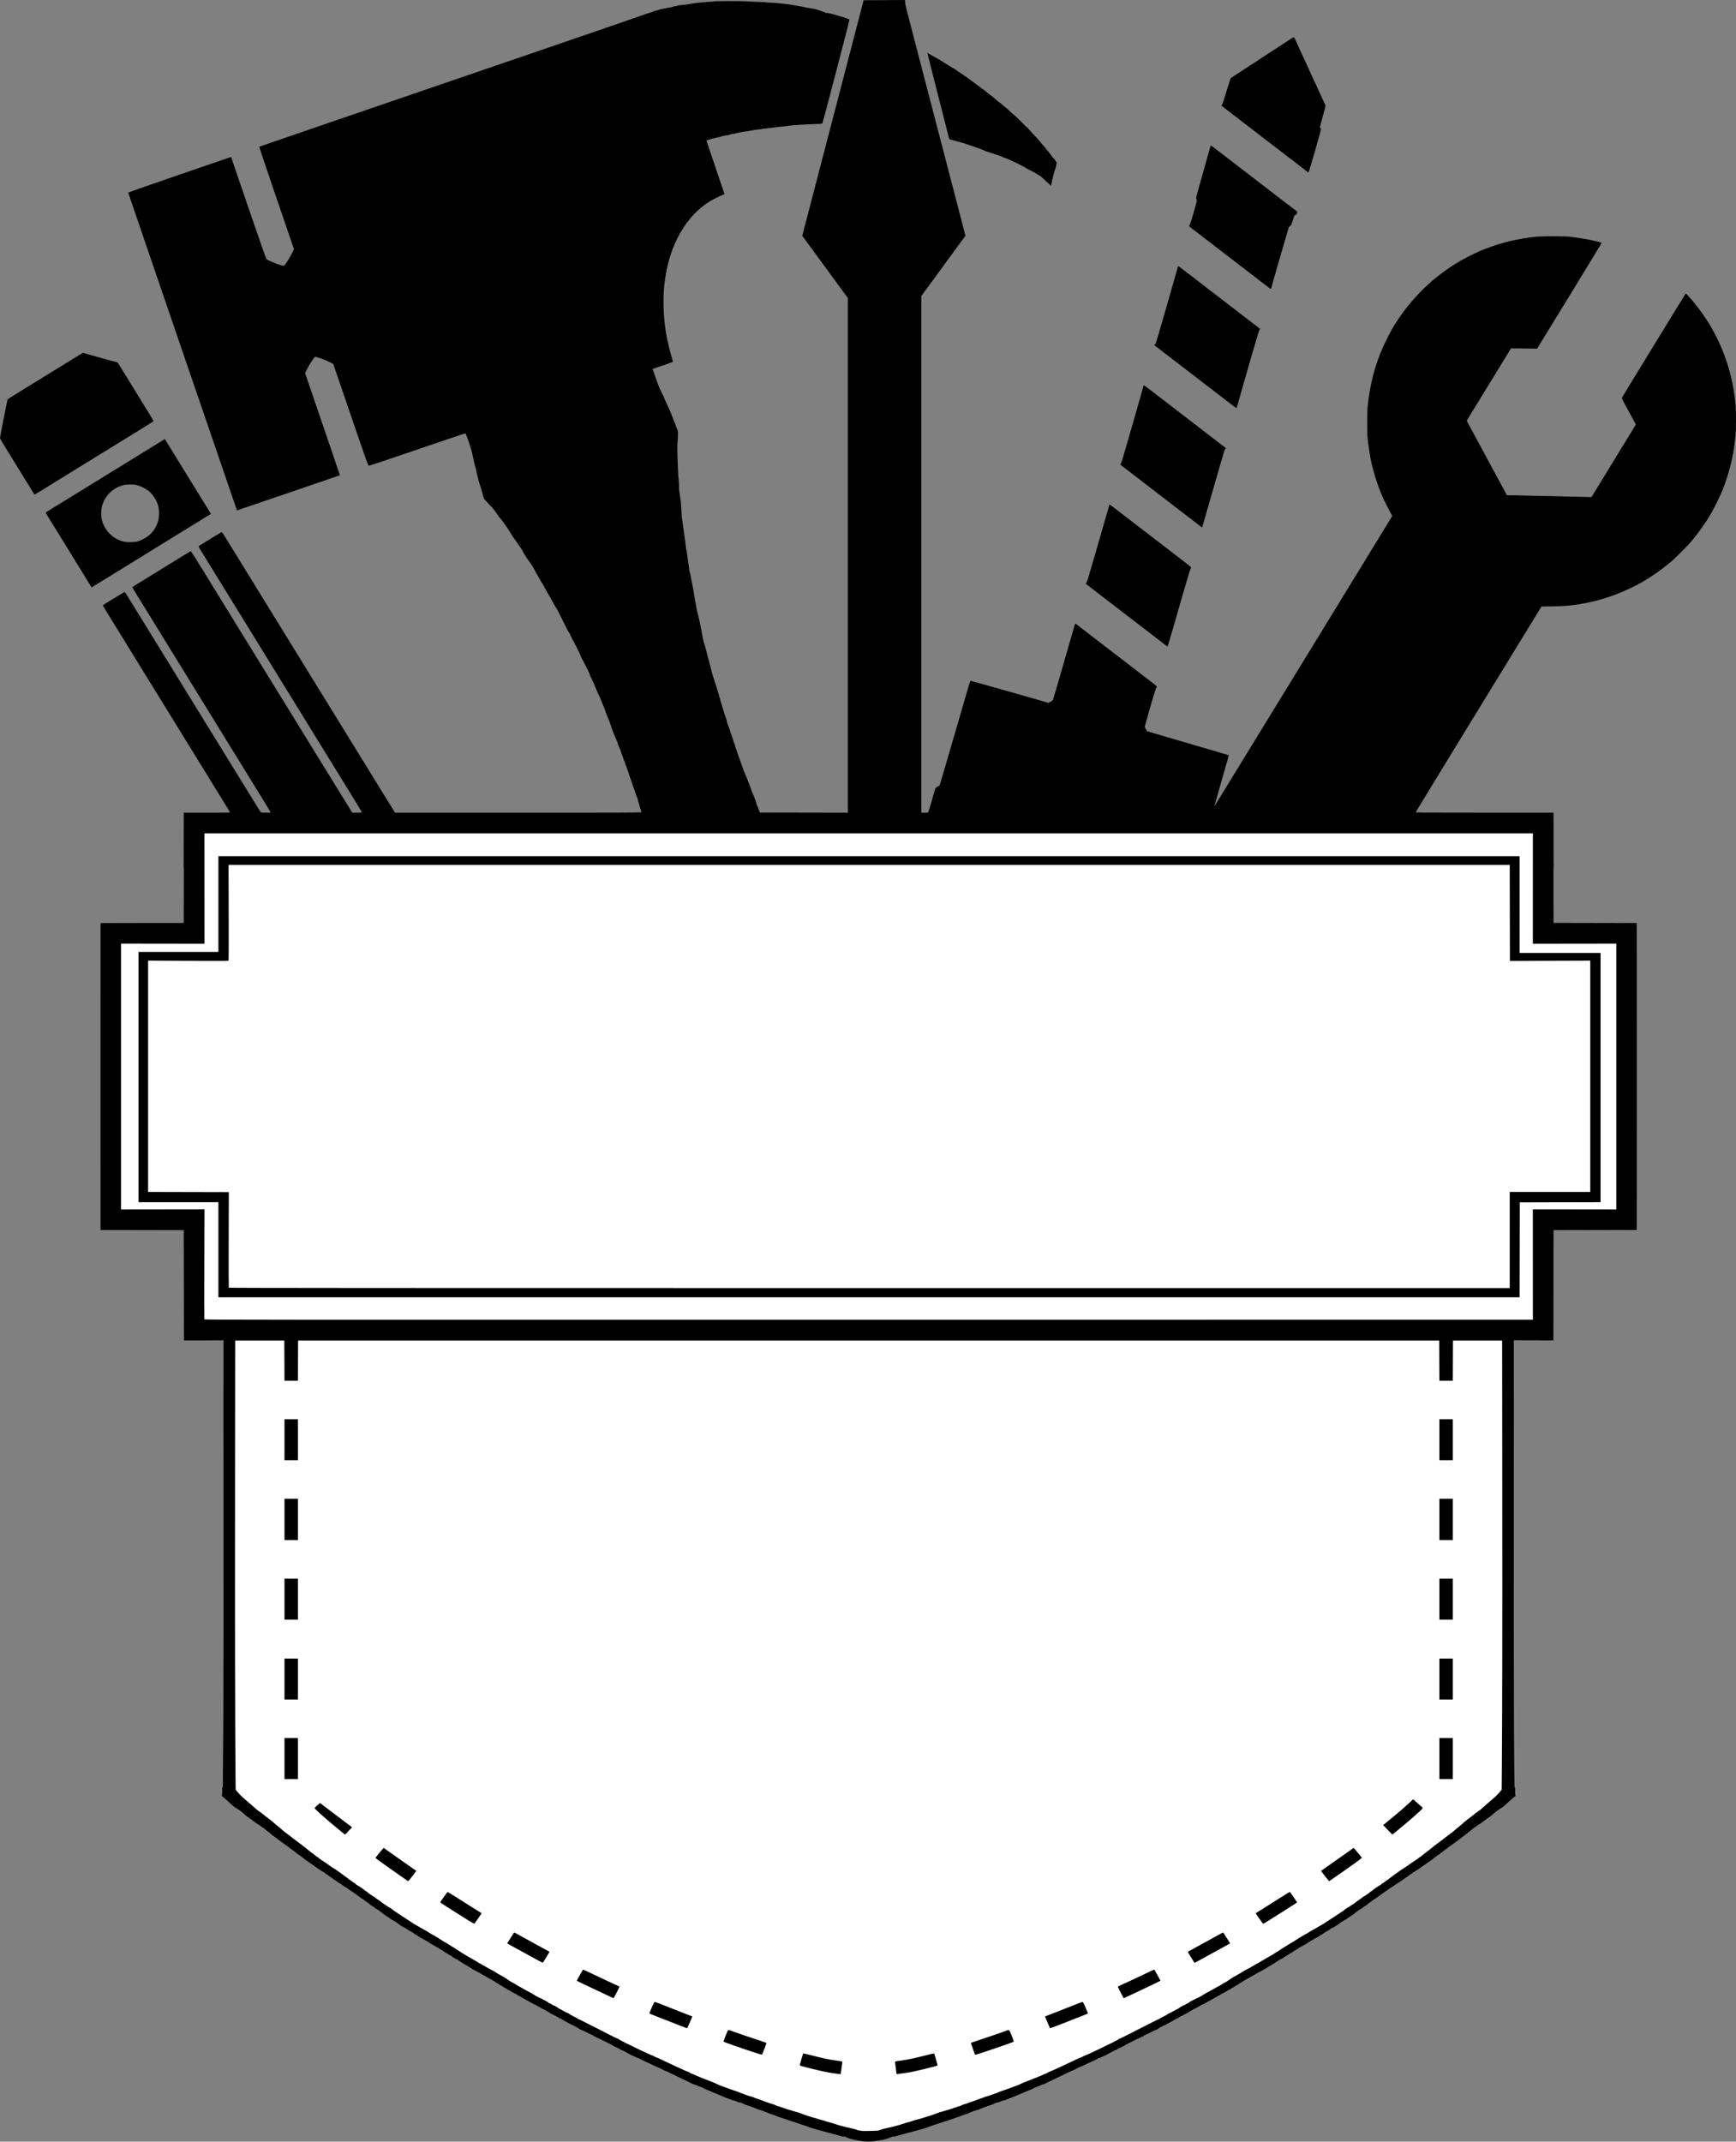
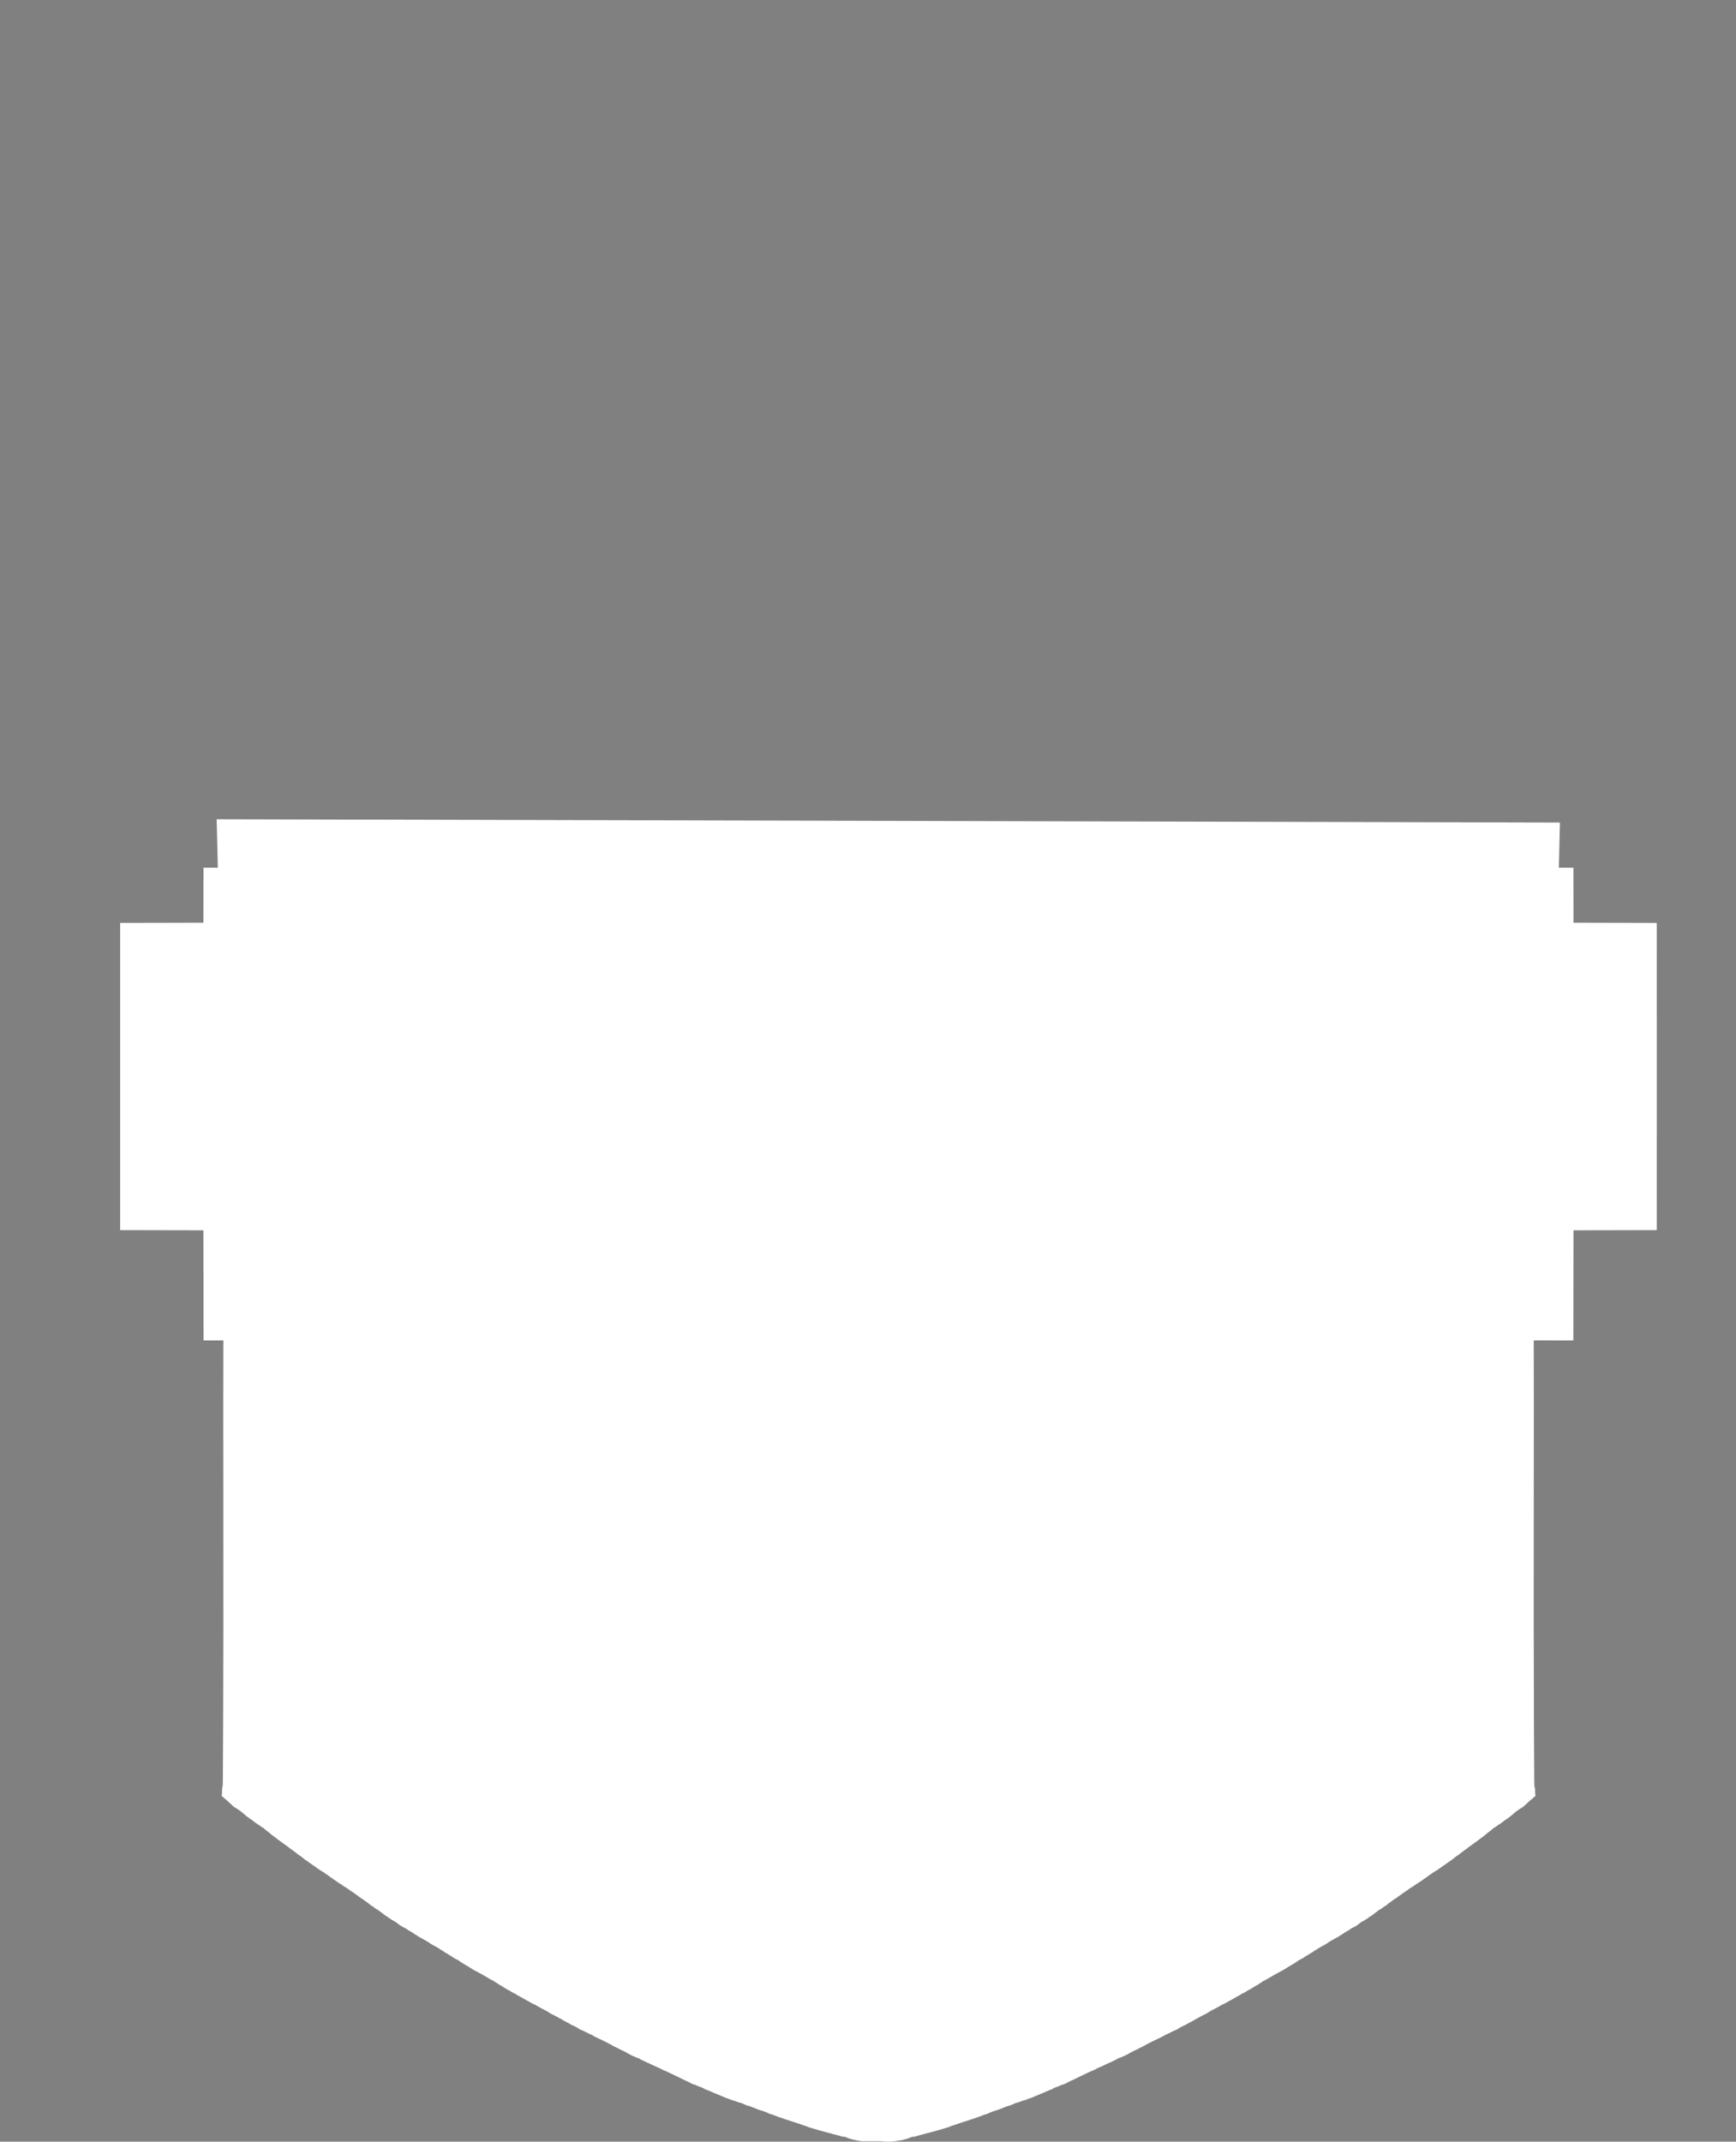
<svg xmlns="http://www.w3.org/2000/svg" xmlns:ns1="http://sodipodi.sourceforge.net/DTD/sodipodi-0.dtd" xmlns:ns2="http://www.inkscape.org/namespaces/inkscape" width="671.321mm" height="828.02mm" viewBox="0 0 671.321 828.02" version="1.1" id="svg1" xml:space="preserve">
  <rect x="0" y="0" width="671.321" height="828.02" fill="#808080" stroke="none" />
  <ns1:namedview id="namedview1" pagecolor="#ffffff" bordercolor="#000000" borderopacity="0.25" ns2:showpageshadow="2" ns2:pageopacity="0.0" ns2:pagecheckerboard="0" ns2:deskcolor="#d1d1d1" ns2:document-units="mm" />
  <defs id="defs1" />
  <g ns2:label="Capa 1" ns2:groupmode="layer" id="layer1">
-     <path style="fill:#ffffff;fill-opacity:1;stroke-width:0.517" d="m 333.114,827.823 c -2.89,-0.443 -4.888,-0.965 -6.236,-1.627 -0.198,-0.097 -0.432,-0.132 -0.52,-0.077 -0.149,0.092 -0.868,-0.073 -1.854,-0.426 -0.226,-0.081 -0.595,-0.175 -0.82,-0.21 -0.226,-0.035 -0.871,-0.206 -1.435,-0.381 -0.564,-0.174 -1.486,-0.422 -2.05,-0.549 -0.564,-0.128 -1.855,-0.475 -2.87,-0.771 -1.015,-0.296 -2.398,-0.698 -3.075,-0.892 -0.676,-0.194 -1.353,-0.405 -1.503,-0.468 -0.667,-0.28 -1.827,-0.702 -2.392,-0.87 -0.338,-0.101 -1.322,-0.435 -2.187,-0.743 -0.864,-0.308 -2.002,-0.679 -2.528,-0.825 -0.526,-0.145 -1.479,-0.457 -2.118,-0.692 -0.639,-0.235 -1.441,-0.507 -1.782,-0.604 -0.342,-0.097 -0.834,-0.272 -1.093,-0.389 -0.833,-0.373 -2.385,-0.921 -2.607,-0.921 -0.119,0 -0.505,-0.154 -0.859,-0.342 -0.353,-0.188 -0.702,-0.342 -0.773,-0.342 -0.072,0 -0.392,-0.122 -0.71,-0.271 -0.319,-0.149 -0.716,-0.291 -0.883,-0.315 -0.167,-0.025 -0.347,-0.087 -0.399,-0.14 -0.052,-0.052 -0.2,-0.095 -0.328,-0.095 -0.128,0 -0.533,-0.127 -0.9,-0.282 -0.917,-0.388 -1.131,-0.474 -1.76,-0.709 -0.301,-0.112 -0.886,-0.335 -1.301,-0.495 -0.415,-0.16 -0.839,-0.291 -0.942,-0.291 -0.103,0 -0.44,-0.117 -0.749,-0.26 -1.349,-0.623 -2.257,-0.97 -2.539,-0.97 -0.167,0 -0.467,-0.088 -0.666,-0.195 -0.378,-0.203 -1.677,-0.625 -1.922,-0.625 -0.078,0 -0.477,-0.154 -0.888,-0.342 -0.411,-0.188 -0.808,-0.342 -0.882,-0.342 -0.161,0 -2.215,-0.808 -2.411,-0.949 -0.075,-0.054 -0.659,-0.3 -1.298,-0.547 -1.348,-0.522 -1.611,-0.633 -3.053,-1.293 -0.589,-0.27 -1.128,-0.49 -1.197,-0.49 -0.179,0 -1.381,-0.56 -1.626,-0.757 -0.113,-0.091 -0.451,-0.24 -0.752,-0.331 -0.301,-0.091 -0.762,-0.257 -1.025,-0.368 -0.263,-0.111 -0.632,-0.267 -0.82,-0.346 -0.188,-0.079 -0.448,-0.198 -0.579,-0.264 -0.131,-0.066 -0.347,-0.121 -0.482,-0.121 -0.135,0 -0.382,-0.096 -0.548,-0.213 -0.167,-0.117 -0.304,-0.176 -0.304,-0.132 0,0.044 -0.23,-0.075 -0.51,-0.266 -0.281,-0.191 -0.619,-0.347 -0.752,-0.347 -0.133,0 -0.242,-0.057 -0.242,-0.127 0,-0.07 -0.138,-0.168 -0.307,-0.216 -0.362,-0.105 -1.17,-0.486 -5.307,-2.506 -1.697,-0.829 -3.265,-1.549 -3.485,-1.602 -0.22,-0.052 -0.491,-0.17 -0.604,-0.262 -0.196,-0.16 -1.981,-1.026 -2.115,-1.026 -0.035,0 -0.665,-0.289 -1.401,-0.642 -0.735,-0.353 -1.367,-0.645 -1.405,-0.649 -0.038,-0.01 -0.529,-0.232 -1.093,-0.506 -0.564,-0.274 -1.409,-0.666 -1.877,-0.872 -0.469,-0.205 -0.919,-0.454 -1,-0.552 -0.082,-0.098 -0.344,-0.22 -0.583,-0.271 -0.239,-0.051 -0.589,-0.176 -0.776,-0.278 -0.395,-0.214 -1.365,-0.628 -1.584,-0.677 -0.082,-0.018 -0.39,-0.184 -0.683,-0.369 -0.294,-0.185 -0.78,-0.452 -1.081,-0.593 -0.301,-0.142 -0.881,-0.459 -1.29,-0.705 -0.409,-0.246 -0.85,-0.447 -0.979,-0.447 -0.13,0 -0.256,-0.046 -0.281,-0.102 -0.025,-0.056 -0.538,-0.339 -1.139,-0.627 -1.933,-0.927 -2.027,-0.976 -2.187,-1.136 -0.172,-0.172 -5.714,-2.916 -5.899,-2.921 -0.063,0 -0.268,-0.123 -0.455,-0.27 -0.188,-0.147 -0.484,-0.269 -0.657,-0.27 -0.173,0 -0.28,-0.06 -0.237,-0.13 0.043,-0.07 -0.061,-0.17 -0.231,-0.223 -0.17,-0.053 -0.801,-0.344 -1.403,-0.648 -2.112,-1.065 -2.874,-1.424 -3.366,-1.584 -0.273,-0.089 -0.605,-0.282 -0.739,-0.43 -0.134,-0.147 -0.318,-0.268 -0.41,-0.268 -0.092,0 -0.244,-0.092 -0.337,-0.205 -0.094,-0.113 -0.276,-0.205 -0.406,-0.205 -0.13,0 -0.378,-0.123 -0.551,-0.273 -0.173,-0.15 -0.42,-0.273 -0.548,-0.273 -0.128,0 -0.463,-0.156 -0.744,-0.347 -0.281,-0.191 -1.012,-0.594 -1.625,-0.895 -0.613,-0.302 -1.421,-0.76 -1.796,-1.02 -0.375,-0.259 -0.79,-0.471 -0.922,-0.471 -0.132,0 -0.241,-0.046 -0.242,-0.102 0,-0.056 -0.139,-0.167 -0.307,-0.245 -0.33,-0.154 -1.679,-0.852 -2.015,-1.042 -0.113,-0.064 -0.451,-0.23 -0.753,-0.369 -0.301,-0.139 -0.732,-0.405 -0.957,-0.591 -0.225,-0.186 -1.116,-0.688 -1.981,-1.115 -0.864,-0.427 -2.002,-1.048 -2.528,-1.379 -0.526,-0.331 -1.051,-0.607 -1.165,-0.612 -0.115,-0.01 -0.361,-0.117 -0.546,-0.247 -0.186,-0.13 -0.707,-0.428 -1.158,-0.661 -0.451,-0.234 -1.066,-0.566 -1.367,-0.739 -0.56,-0.322 -1.408,-0.8 -2.255,-1.27 -0.263,-0.146 -0.54,-0.315 -0.615,-0.376 -0.075,-0.061 -0.181,-0.1 -0.235,-0.088 -0.054,0.012 -0.238,-0.1 -0.41,-0.25 -0.172,-0.15 -0.735,-0.467 -1.252,-0.704 -0.517,-0.238 -1.132,-0.591 -1.367,-0.784 -0.234,-0.194 -0.505,-0.353 -0.602,-0.355 -0.158,0 -0.813,-0.365 -0.986,-0.546 -0.038,-0.039 -0.345,-0.221 -0.683,-0.403 -0.338,-0.182 -0.646,-0.367 -0.683,-0.41 -0.113,-0.13 -0.585,-0.405 -1.127,-0.657 -0.282,-0.131 -0.512,-0.284 -0.512,-0.341 0,-0.056 -0.2,-0.188 -0.444,-0.292 -0.244,-0.104 -0.629,-0.351 -0.854,-0.548 -0.226,-0.197 -0.477,-0.359 -0.558,-0.359 -0.082,0 -0.654,-0.308 -1.273,-0.683 -0.619,-0.376 -1.153,-0.683 -1.187,-0.683 -0.034,0 -0.506,-0.27 -1.05,-0.599 -0.882,-0.534 -1.799,-1.039 -3.79,-2.085 -0.72,-0.378 -1.134,-0.63 -1.23,-0.748 -0.038,-0.046 -0.207,-0.127 -0.376,-0.18 -0.169,-0.053 -0.307,-0.153 -0.307,-0.224 0,-0.07 -0.05,-0.127 -0.11,-0.127 -0.188,0 -3.68,-2.137 -4.222,-2.584 -0.282,-0.233 -0.607,-0.424 -0.721,-0.426 -0.114,0 -0.362,-0.123 -0.55,-0.27 -0.188,-0.147 -0.409,-0.269 -0.492,-0.27 -0.083,0 -0.317,-0.157 -0.519,-0.345 -0.203,-0.188 -0.422,-0.342 -0.488,-0.342 -0.065,0 -0.532,-0.277 -1.036,-0.615 -0.504,-0.338 -0.97,-0.615 -1.034,-0.615 -0.065,0 -0.41,-0.224 -0.768,-0.497 -0.358,-0.273 -0.804,-0.562 -0.992,-0.641 -0.188,-0.079 -0.465,-0.25 -0.615,-0.378 -0.278,-0.237 -1.032,-0.686 -1.777,-1.055 -0.749,-0.372 -2.322,-1.312 -2.413,-1.443 -0.049,-0.071 -0.55,-0.38 -1.113,-0.688 -0.563,-0.308 -1.445,-0.805 -1.96,-1.106 -0.515,-0.301 -1.045,-0.591 -1.176,-0.645 -0.132,-0.054 -0.239,-0.162 -0.239,-0.239 0,-0.078 -0.099,-0.141 -0.22,-0.141 -0.121,0 -0.444,-0.176 -0.718,-0.391 -0.274,-0.215 -0.682,-0.494 -0.908,-0.619 -0.225,-0.125 -0.594,-0.346 -0.82,-0.491 -0.226,-0.145 -0.61,-0.365 -0.854,-0.49 -0.244,-0.125 -0.444,-0.281 -0.444,-0.348 0,-0.067 -0.092,-0.121 -0.205,-0.121 -0.113,0 -0.205,-0.049 -0.205,-0.109 0,-0.06 -0.231,-0.192 -0.512,-0.293 -0.626,-0.224 -2.631,-1.49 -2.631,-1.661 0,-0.068 -0.092,-0.123 -0.205,-0.123 -0.113,0 -0.205,-0.063 -0.205,-0.14 0,-0.077 -0.138,-0.202 -0.307,-0.277 -0.684,-0.304 -3.109,-1.813 -3.109,-1.935 0,-0.06 -0.059,-0.108 -0.131,-0.108 -0.124,0 -1.366,-0.832 -1.788,-1.198 -0.561,-0.487 -0.918,-0.76 -1.259,-0.961 -0.207,-0.122 -0.376,-0.271 -0.376,-0.33 0,-0.059 -0.071,-0.107 -0.158,-0.107 -0.087,0 -0.359,-0.154 -0.606,-0.342 -0.246,-0.188 -0.51,-0.342 -0.587,-0.342 -0.076,0 -0.188,-0.077 -0.248,-0.171 -0.14,-0.219 -0.946,-0.786 -1.117,-0.786 -0.072,0 -0.342,-0.2 -0.6,-0.444 -0.258,-0.244 -0.565,-0.506 -0.683,-0.581 -0.727,-0.464 -1.962,-1.364 -2.047,-1.49 -0.055,-0.082 -0.101,-0.1 -0.102,-0.039 0,0.061 -0.676,-0.4 -1.501,-1.025 -0.824,-0.625 -1.879,-1.382 -2.345,-1.683 -1.105,-0.714 -1.327,-0.868 -2.046,-1.417 -0.331,-0.253 -0.787,-0.541 -1.012,-0.638 -0.226,-0.098 -0.545,-0.305 -0.71,-0.461 -0.165,-0.155 -0.78,-0.573 -1.367,-0.927 -0.587,-0.355 -1.62,-1.052 -2.296,-1.549 -0.676,-0.497 -1.338,-0.944 -1.469,-0.992 -0.132,-0.049 -0.239,-0.151 -0.239,-0.229 0,-0.077 -0.077,-0.142 -0.171,-0.143 -0.094,0 -0.379,-0.186 -0.633,-0.41 -0.255,-0.224 -0.547,-0.408 -0.649,-0.408 -0.103,0 -0.187,-0.058 -0.187,-0.129 0,-0.071 -0.149,-0.209 -0.331,-0.307 -0.528,-0.285 -2.464,-1.501 -2.539,-1.595 -0.038,-0.048 -0.169,-0.148 -0.292,-0.223 -0.341,-0.209 -4.22,-2.922 -4.657,-3.258 -0.212,-0.163 -0.707,-0.562 -1.1,-0.888 -0.394,-0.326 -0.946,-0.711 -1.228,-0.857 -0.282,-0.145 -0.515,-0.309 -0.519,-0.364 -0.01,-0.055 -0.317,-0.315 -0.696,-0.578 -0.379,-0.263 -0.936,-0.678 -1.236,-0.922 -0.301,-0.244 -0.589,-0.444 -0.64,-0.444 -0.051,0 -0.305,-0.193 -0.563,-0.429 -0.259,-0.236 -0.634,-0.528 -0.835,-0.649 -0.372,-0.224 -3.032,-2.148 -3.491,-2.525 -0.475,-0.391 -1.981,-1.521 -2.21,-1.659 -0.126,-0.076 -0.444,-0.34 -0.707,-0.585 -0.263,-0.246 -0.841,-0.706 -1.284,-1.023 -0.443,-0.317 -0.961,-0.746 -1.15,-0.952 -0.19,-0.207 -0.393,-0.376 -0.452,-0.376 -0.12,0 -0.75,-0.416 -1.5,-0.991 -0.27,-0.207 -0.536,-0.376 -0.591,-0.376 -0.055,0 -0.475,-0.288 -0.932,-0.641 -0.954,-0.734 -1.765,-1.319 -2.833,-2.043 -0.412,-0.279 -1.162,-0.896 -1.667,-1.37 -0.505,-0.474 -1.306,-1.108 -1.78,-1.408 -0.474,-0.3 -0.929,-0.602 -1.011,-0.67 -0.082,-0.069 -0.339,-0.223 -0.57,-0.342 -0.38,-0.196 -1.233,-0.937 -2.618,-2.272 -0.273,-0.263 -0.968,-0.874 -1.545,-1.357 l -1.048,-0.879 0.085,-0.556 c 0.047,-0.306 0.085,-1.048 0.085,-1.65 -4e-4,-0.623 0.062,-1.135 0.145,-1.19 0.179,-0.118 0.173,0.371 0.274,-23.888 0.094,-22.68 0.115,-48.875 0.071,-88.147 -0.018,-15.446 -0.028,-30.974 -0.024,-34.507 0.01,-3.533 0.014,-10.871 0.022,-16.308 l 0.014,-9.885 -5.913,0.023 c -3.252,0.012 -6.696,0.017 -7.655,0.011 l -1.742,-0.012 -0.035,-21.285 -0.035,-21.285 -16.092,-0.035 -16.092,-0.035 -0.005,-1.708 c 0,-0.939 -0.005,-26.891 -0.005,-57.671 0,-30.78 0,-56.732 0.005,-57.671 l 0.005,-1.708 16.092,-0.035 16.092,-0.035 0.035,-21.285 5.56,10e-6 -0.459,-18.737 519.438,1.275 -0.393,17.463 5.623,1e-5 0.035,21.285 16.092,0.035 16.092,0.035 0.01,1.708 c 0,0.939 0.01,26.891 0.01,57.671 0,30.78 0,56.732 -0.01,57.671 l -0.01,1.708 -16.092,0.035 -16.092,0.035 -0.035,21.285 -0.035,21.285 -1.742,0.012 c -0.958,0.01 -4.403,0 -7.654,-0.011 l -5.913,-0.023 0.014,9.885 c 0.01,5.436 0.018,12.775 0.022,16.308 0.01,3.533 -0.01,19.061 -0.024,34.507 -0.044,39.272 -0.023,65.467 0.071,88.147 0.101,24.259 0.095,23.769 0.274,23.888 0.083,0.055 0.145,0.567 0.145,1.19 -5e-4,0.601 0.038,1.344 0.084,1.65 l 0.085,0.556 -1.048,0.879 c -0.577,0.483 -1.272,1.094 -1.545,1.357 -1.385,1.335 -2.238,2.075 -2.618,2.272 -0.231,0.119 -0.488,0.274 -0.57,0.342 -0.082,0.069 -0.537,0.37 -1.011,0.67 -0.474,0.3 -1.275,0.934 -1.78,1.408 -0.505,0.474 -1.255,1.091 -1.667,1.37 -1.068,0.724 -1.879,1.309 -2.833,2.043 -0.458,0.352 -0.877,0.641 -0.933,0.641 -0.055,0 -0.321,0.169 -0.591,0.376 -0.75,0.575 -1.38,0.991 -1.5,0.991 -0.059,0 -0.263,0.169 -0.452,0.376 -0.189,0.207 -0.707,0.635 -1.15,0.952 -0.443,0.317 -1.021,0.777 -1.284,1.023 -0.263,0.246 -0.581,0.509 -0.707,0.585 -0.229,0.138 -1.735,1.269 -2.21,1.659 -0.46,0.378 -3.119,2.302 -3.491,2.525 -0.201,0.121 -0.577,0.413 -0.835,0.649 -0.259,0.236 -0.512,0.429 -0.563,0.429 -0.051,0 -0.34,0.2 -0.64,0.444 -0.301,0.244 -0.857,0.659 -1.236,0.922 -0.379,0.263 -0.692,0.523 -0.696,0.578 -0.01,0.055 -0.237,0.219 -0.519,0.364 -0.282,0.146 -0.835,0.531 -1.228,0.857 -0.394,0.326 -0.889,0.725 -1.1,0.888 -0.437,0.336 -4.316,3.049 -4.657,3.258 -0.123,0.075 -0.254,0.175 -0.292,0.223 -0.075,0.094 -2.011,1.311 -2.539,1.596 -0.182,0.098 -0.331,0.236 -0.331,0.307 0,0.071 -0.084,0.129 -0.186,0.129 -0.103,0 -0.395,0.183 -0.649,0.408 -0.255,0.224 -0.539,0.409 -0.633,0.41 -0.094,0 -0.171,0.066 -0.171,0.143 0,0.078 -0.108,0.18 -0.239,0.229 -0.132,0.049 -0.793,0.495 -1.469,0.992 -0.676,0.497 -1.71,1.194 -2.296,1.549 -0.587,0.355 -1.202,0.772 -1.367,0.927 -0.165,0.155 -0.485,0.362 -0.71,0.461 -0.226,0.098 -0.681,0.385 -1.012,0.638 -0.719,0.55 -0.94,0.703 -2.046,1.417 -0.465,0.301 -1.52,1.058 -2.345,1.683 -0.824,0.625 -1.5,1.086 -1.501,1.025 0,-0.061 -0.047,-0.043 -0.102,0.039 -0.085,0.127 -1.32,1.026 -2.047,1.49 -0.118,0.075 -0.425,0.337 -0.683,0.581 -0.258,0.244 -0.528,0.444 -0.6,0.444 -0.171,0 -0.977,0.567 -1.117,0.786 -0.06,0.094 -0.172,0.171 -0.248,0.171 -0.076,0 -0.341,0.154 -0.587,0.342 -0.246,0.188 -0.519,0.342 -0.606,0.342 -0.087,0 -0.158,0.048 -0.158,0.107 0,0.059 -0.169,0.207 -0.376,0.33 -0.341,0.202 -0.698,0.474 -1.259,0.961 -0.422,0.366 -1.663,1.198 -1.788,1.198 -0.072,0 -0.131,0.049 -0.131,0.108 0,0.122 -2.425,1.631 -3.109,1.935 -0.169,0.075 -0.307,0.2 -0.307,0.277 0,0.077 -0.092,0.14 -0.205,0.14 -0.113,0 -0.205,0.055 -0.205,0.123 0,0.171 -2.005,1.437 -2.631,1.661 -0.282,0.101 -0.512,0.233 -0.512,0.293 0,0.06 -0.092,0.109 -0.205,0.109 -0.113,0 -0.205,0.054 -0.205,0.121 0,0.066 -0.2,0.223 -0.444,0.348 -0.244,0.125 -0.629,0.345 -0.854,0.49 -0.225,0.145 -0.594,0.365 -0.82,0.491 -0.226,0.125 -0.634,0.404 -0.908,0.619 -0.274,0.215 -0.597,0.391 -0.718,0.391 -0.121,0 -0.22,0.063 -0.22,0.141 0,0.078 -0.108,0.185 -0.239,0.239 -0.132,0.054 -0.661,0.344 -1.176,0.645 -0.515,0.301 -1.398,0.798 -1.96,1.106 -0.563,0.308 -1.063,0.617 -1.113,0.688 -0.091,0.13 -1.664,1.071 -2.413,1.443 -0.744,0.369 -1.499,0.818 -1.777,1.055 -0.15,0.129 -0.427,0.299 -0.615,0.378 -0.188,0.079 -0.634,0.368 -0.992,0.641 -0.358,0.273 -0.703,0.497 -0.768,0.497 -0.064,0 -0.53,0.277 -1.034,0.615 -0.504,0.338 -0.971,0.615 -1.036,0.615 -0.065,0 -0.285,0.154 -0.488,0.342 -0.203,0.188 -0.436,0.343 -0.519,0.345 -0.083,0 -0.305,0.123 -0.492,0.27 -0.188,0.147 -0.435,0.269 -0.55,0.27 -0.114,0 -0.439,0.193 -0.721,0.426 -0.542,0.447 -4.034,2.584 -4.222,2.584 -0.061,0 -0.11,0.057 -0.11,0.127 0,0.07 -0.138,0.171 -0.307,0.223 -0.169,0.053 -0.338,0.134 -0.376,0.18 -0.095,0.117 -0.51,0.37 -1.23,0.748 -1.991,1.047 -2.908,1.551 -3.79,2.085 -0.544,0.329 -1.016,0.599 -1.05,0.599 -0.034,0 -0.568,0.307 -1.187,0.683 -0.619,0.376 -1.192,0.683 -1.273,0.683 -0.082,10e-5 -0.333,0.162 -0.558,0.359 -0.226,0.197 -0.61,0.444 -0.854,0.548 -0.244,0.104 -0.444,0.236 -0.444,0.292 0,0.056 -0.231,0.21 -0.512,0.34 -0.543,0.252 -1.014,0.526 -1.127,0.657 -0.038,0.043 -0.345,0.228 -0.683,0.41 -0.338,0.182 -0.646,0.364 -0.683,0.403 -0.173,0.181 -0.828,0.544 -0.986,0.546 -0.096,0 -0.367,0.161 -0.602,0.355 -0.234,0.194 -0.85,0.547 -1.367,0.784 -0.517,0.238 -1.063,0.54 -1.214,0.671 -0.15,0.132 -0.335,0.244 -0.41,0.25 -0.075,0.01 -0.198,0.06 -0.273,0.121 -0.075,0.061 -0.444,0.281 -0.82,0.489 -0.822,0.455 -1.399,0.78 -2.084,1.175 -0.282,0.162 -0.881,0.486 -1.333,0.72 -0.451,0.234 -0.972,0.531 -1.158,0.661 -0.186,0.13 -0.432,0.241 -0.547,0.247 -0.115,0.01 -0.639,0.281 -1.165,0.612 -0.526,0.331 -1.664,0.952 -2.528,1.379 -0.864,0.427 -1.756,0.929 -1.981,1.115 -0.225,0.186 -0.655,0.452 -0.957,0.591 -0.301,0.139 -0.64,0.305 -0.753,0.369 -0.336,0.191 -1.685,0.889 -2.015,1.042 -0.169,0.079 -0.307,0.189 -0.307,0.245 -5e-4,0.056 -0.109,0.102 -0.242,0.102 -0.132,0 -0.547,0.212 -0.922,0.471 -0.375,0.259 -1.183,0.718 -1.796,1.02 -0.613,0.302 -1.344,0.704 -1.625,0.895 -0.281,0.191 -0.616,0.347 -0.744,0.347 -0.128,0 -0.375,0.123 -0.548,0.273 -0.173,0.15 -0.421,0.273 -0.551,0.273 -0.13,0 -0.312,0.092 -0.406,0.205 -0.093,0.113 -0.245,0.205 -0.337,0.205 -0.092,0 -0.276,0.121 -0.41,0.268 -0.134,0.147 -0.466,0.341 -0.739,0.43 -0.491,0.16 -1.254,0.519 -3.366,1.584 -0.601,0.303 -1.232,0.595 -1.403,0.648 -0.17,0.053 -0.274,0.153 -0.231,0.223 0.043,0.07 -0.063,0.128 -0.237,0.13 -0.174,0 -0.469,0.123 -0.657,0.27 -0.188,0.147 -0.393,0.269 -0.456,0.27 -0.185,0.01 -5.727,2.749 -5.899,2.921 -0.16,0.159 -0.254,0.208 -2.187,1.136 -0.601,0.288 -1.114,0.571 -1.139,0.627 -0.025,0.056 -0.152,0.102 -0.281,0.102 -0.13,0 -0.571,0.201 -0.979,0.447 -0.409,0.246 -0.99,0.563 -1.29,0.705 -0.301,0.142 -0.787,0.408 -1.081,0.593 -0.294,0.185 -0.601,0.35 -0.683,0.369 -0.219,0.049 -1.189,0.463 -1.584,0.677 -0.188,0.102 -0.537,0.227 -0.776,0.278 -0.239,0.051 -0.501,0.173 -0.583,0.271 -0.082,0.098 -0.532,0.347 -1,0.552 -0.469,0.205 -1.313,0.598 -1.877,0.872 -0.564,0.274 -1.056,0.501 -1.093,0.506 -0.038,0.01 -0.67,0.297 -1.405,0.65 -0.735,0.353 -1.365,0.642 -1.401,0.642 -0.133,0 -1.919,0.866 -2.115,1.026 -0.113,0.092 -0.385,0.21 -0.604,0.262 -0.219,0.052 -1.788,0.773 -3.485,1.602 -4.136,2.019 -4.944,2.401 -5.307,2.506 -0.169,0.049 -0.307,0.146 -0.307,0.216 0,0.07 -0.109,0.127 -0.242,0.127 -0.133,0 -0.471,0.156 -0.752,0.347 -0.281,0.191 -0.51,0.31 -0.51,0.266 0,-0.044 -0.137,0.014 -0.304,0.132 -0.167,0.117 -0.414,0.213 -0.548,0.213 -0.135,0 -0.351,0.056 -0.482,0.125 -0.131,0.069 -0.483,0.227 -0.784,0.351 -0.301,0.124 -0.67,0.279 -0.82,0.344 -0.15,0.065 -0.519,0.191 -0.82,0.281 -0.301,0.09 -0.639,0.238 -0.752,0.329 -0.245,0.197 -1.447,0.757 -1.626,0.757 -0.069,0 -0.608,0.221 -1.197,0.49 -1.442,0.66 -1.704,0.771 -3.053,1.293 -0.639,0.247 -1.223,0.493 -1.298,0.547 -0.196,0.141 -2.249,0.949 -2.411,0.949 -0.074,0 -0.471,0.154 -0.882,0.342 -0.411,0.188 -0.81,0.342 -0.888,0.342 -0.245,0 -1.543,0.423 -1.922,0.626 -0.2,0.107 -0.499,0.194 -0.666,0.194 -0.282,0 -1.19,0.347 -2.539,0.97 -0.309,0.143 -0.646,0.26 -0.749,0.26 -0.103,0 -0.527,0.131 -0.942,0.291 -0.415,0.16 -1,0.382 -1.301,0.495 -0.629,0.235 -0.843,0.321 -1.76,0.709 -0.367,0.155 -0.771,0.282 -0.9,0.282 -0.128,0 -0.276,0.042 -0.328,0.095 -0.052,0.052 -0.231,0.115 -0.399,0.14 -0.167,0.025 -0.565,0.167 -0.883,0.315 -0.319,0.149 -0.638,0.271 -0.71,0.271 -0.072,0 -0.42,0.154 -0.773,0.342 -0.353,0.188 -0.74,0.342 -0.858,0.342 -0.223,0 -1.774,0.548 -2.607,0.921 -0.26,0.116 -0.752,0.291 -1.093,0.389 -0.342,0.097 -1.144,0.369 -1.782,0.604 -0.639,0.235 -1.592,0.546 -2.118,0.692 -0.526,0.145 -1.664,0.516 -2.528,0.825 -0.864,0.308 -1.848,0.643 -2.187,0.743 -0.564,0.168 -1.725,0.59 -2.392,0.87 -0.15,0.063 -0.827,0.274 -1.503,0.468 -0.676,0.194 -2.06,0.596 -3.075,0.892 -1.015,0.296 -2.306,0.644 -2.87,0.771 -0.564,0.128 -1.486,0.375 -2.05,0.549 -0.564,0.174 -1.21,0.346 -1.435,0.381 -0.226,0.035 -0.595,0.13 -0.82,0.21 -0.986,0.353 -1.704,0.518 -1.854,0.426 -0.089,-0.055 -0.323,-0.02 -0.52,0.077 -0.846,0.416 -2.571,0.96 -3.844,1.212 -3.263,0.647 -5.668,0.772 -7.995,0.415 z" id="path1-3" ns1:nodetypes="csccssssssssssccssssccssssssscssssssssssccscsssscscssscsscsssssssscscscsssssscssssssscsssssscssssccsssccccsssssssssccssscscssssscsscsssssssssssssssscsssssssscsscscssssssscscssscssssscssssssssssssssssscssscccccccccccccccccsccccccccccccccscccccccccccccssccssscssssssssssssssssscsscsssssscscsssscssccsssssssssssssssssssssssssssssssscsscsscscsssccssssssssscsccssscssssscssssscsssssssscsscssscscssssssscsscsscssscsssssscsssssssssssssssssssssccssssscsssssssssssscscc" />
-     <path style="fill:#000000;fill-opacity:1;stroke-width:0.517" d="m 333.114,827.823 c -2.89,-0.443 -4.888,-0.965 -6.236,-1.627 -0.198,-0.097 -0.432,-0.132 -0.52,-0.077 -0.149,0.092 -0.868,-0.073 -1.854,-0.426 -0.226,-0.081 -0.595,-0.175 -0.82,-0.21 -0.226,-0.035 -0.871,-0.206 -1.435,-0.381 -0.564,-0.174 -1.486,-0.422 -2.05,-0.549 -0.564,-0.128 -1.855,-0.475 -2.87,-0.771 -1.015,-0.296 -2.398,-0.698 -3.075,-0.892 -0.676,-0.194 -1.353,-0.405 -1.503,-0.468 -0.667,-0.28 -1.827,-0.702 -2.392,-0.87 -0.338,-0.101 -1.322,-0.435 -2.187,-0.743 -0.864,-0.308 -2.002,-0.679 -2.528,-0.825 -0.526,-0.145 -1.479,-0.457 -2.118,-0.692 -0.639,-0.235 -1.441,-0.507 -1.782,-0.604 -0.342,-0.097 -0.834,-0.272 -1.093,-0.389 -0.833,-0.373 -2.385,-0.921 -2.607,-0.921 -0.119,0 -0.505,-0.154 -0.859,-0.342 -0.353,-0.188 -0.702,-0.342 -0.773,-0.342 -0.072,0 -0.392,-0.122 -0.71,-0.271 -0.319,-0.149 -0.716,-0.291 -0.883,-0.315 -0.167,-0.025 -0.347,-0.087 -0.399,-0.14 -0.052,-0.052 -0.2,-0.095 -0.328,-0.095 -0.128,0 -0.533,-0.127 -0.9,-0.282 -0.917,-0.388 -1.131,-0.474 -1.76,-0.709 -0.301,-0.112 -0.886,-0.335 -1.301,-0.495 -0.415,-0.16 -0.839,-0.291 -0.942,-0.291 -0.103,0 -0.44,-0.117 -0.749,-0.26 -1.349,-0.623 -2.257,-0.97 -2.539,-0.97 -0.167,0 -0.467,-0.088 -0.666,-0.195 -0.378,-0.203 -1.677,-0.625 -1.922,-0.625 -0.078,0 -0.477,-0.154 -0.888,-0.342 -0.411,-0.188 -0.808,-0.342 -0.882,-0.342 -0.161,0 -2.215,-0.808 -2.411,-0.949 -0.075,-0.054 -0.659,-0.3 -1.298,-0.547 -1.348,-0.522 -1.611,-0.633 -3.053,-1.293 -0.589,-0.27 -1.128,-0.49 -1.197,-0.49 -0.179,0 -1.381,-0.56 -1.626,-0.757 -0.113,-0.091 -0.451,-0.24 -0.752,-0.331 -0.301,-0.091 -0.762,-0.257 -1.025,-0.368 -0.263,-0.111 -0.632,-0.267 -0.82,-0.346 -0.188,-0.079 -0.448,-0.198 -0.579,-0.264 -0.131,-0.066 -0.347,-0.121 -0.482,-0.121 -0.135,0 -0.382,-0.096 -0.548,-0.213 -0.167,-0.117 -0.304,-0.176 -0.304,-0.132 0,0.044 -0.23,-0.075 -0.51,-0.266 -0.281,-0.191 -0.619,-0.347 -0.752,-0.347 -0.133,0 -0.242,-0.057 -0.242,-0.127 0,-0.07 -0.138,-0.168 -0.307,-0.216 -0.362,-0.105 -1.17,-0.486 -5.307,-2.506 -1.697,-0.829 -3.265,-1.549 -3.485,-1.602 -0.22,-0.052 -0.491,-0.17 -0.604,-0.262 -0.196,-0.16 -1.981,-1.026 -2.115,-1.026 -0.035,0 -0.665,-0.289 -1.401,-0.642 -0.735,-0.353 -1.367,-0.645 -1.405,-0.649 -0.038,-0.01 -0.529,-0.232 -1.093,-0.506 -0.564,-0.274 -1.409,-0.666 -1.877,-0.872 -0.469,-0.205 -0.919,-0.454 -1,-0.552 -0.082,-0.098 -0.344,-0.22 -0.583,-0.271 -0.239,-0.051 -0.589,-0.176 -0.776,-0.278 -0.395,-0.214 -1.365,-0.628 -1.584,-0.677 -0.082,-0.018 -0.39,-0.184 -0.683,-0.369 -0.294,-0.185 -0.78,-0.452 -1.081,-0.593 -0.301,-0.142 -0.881,-0.459 -1.29,-0.705 -0.409,-0.246 -0.85,-0.447 -0.979,-0.447 -0.13,0 -0.256,-0.046 -0.281,-0.102 -0.025,-0.056 -0.538,-0.339 -1.139,-0.627 -1.933,-0.927 -2.027,-0.976 -2.187,-1.136 -0.172,-0.172 -5.714,-2.916 -5.899,-2.921 -0.063,0 -0.268,-0.123 -0.455,-0.27 -0.188,-0.147 -0.484,-0.269 -0.657,-0.27 -0.173,0 -0.28,-0.06 -0.237,-0.13 0.043,-0.07 -0.061,-0.17 -0.231,-0.223 -0.17,-0.053 -0.801,-0.344 -1.403,-0.648 -2.112,-1.065 -2.874,-1.424 -3.366,-1.584 -0.273,-0.089 -0.605,-0.282 -0.739,-0.43 -0.134,-0.147 -0.318,-0.268 -0.41,-0.268 -0.092,0 -0.244,-0.092 -0.337,-0.205 -0.094,-0.113 -0.276,-0.205 -0.406,-0.205 -0.13,0 -0.378,-0.123 -0.551,-0.273 -0.173,-0.15 -0.42,-0.273 -0.548,-0.273 -0.128,0 -0.463,-0.156 -0.744,-0.347 -0.281,-0.191 -1.012,-0.594 -1.625,-0.895 -0.613,-0.302 -1.421,-0.76 -1.796,-1.02 -0.375,-0.259 -0.79,-0.471 -0.922,-0.471 -0.132,0 -0.241,-0.046 -0.242,-0.102 0,-0.056 -0.139,-0.167 -0.307,-0.245 -0.33,-0.154 -1.679,-0.852 -2.015,-1.042 -0.113,-0.064 -0.451,-0.23 -0.753,-0.369 -0.301,-0.139 -0.732,-0.405 -0.957,-0.591 -0.225,-0.186 -1.116,-0.688 -1.981,-1.115 -0.864,-0.427 -2.002,-1.048 -2.528,-1.379 -0.526,-0.331 -1.051,-0.607 -1.165,-0.612 -0.115,-0.01 -0.361,-0.117 -0.546,-0.247 -0.186,-0.13 -0.707,-0.428 -1.158,-0.661 -0.451,-0.234 -1.066,-0.566 -1.367,-0.739 -0.56,-0.322 -1.408,-0.8 -2.255,-1.27 -0.263,-0.146 -0.54,-0.315 -0.615,-0.376 -0.075,-0.061 -0.181,-0.1 -0.235,-0.088 -0.054,0.012 -0.238,-0.1 -0.41,-0.25 -0.172,-0.15 -0.735,-0.467 -1.252,-0.704 -0.517,-0.238 -1.132,-0.591 -1.367,-0.784 -0.234,-0.194 -0.505,-0.353 -0.602,-0.355 -0.158,0 -0.813,-0.365 -0.986,-0.546 -0.038,-0.039 -0.345,-0.221 -0.683,-0.403 -0.338,-0.182 -0.646,-0.367 -0.683,-0.41 -0.113,-0.13 -0.585,-0.405 -1.127,-0.657 -0.282,-0.131 -0.512,-0.284 -0.512,-0.341 0,-0.056 -0.2,-0.188 -0.444,-0.292 -0.244,-0.104 -0.629,-0.351 -0.854,-0.548 -0.226,-0.197 -0.477,-0.359 -0.558,-0.359 -0.082,0 -0.654,-0.308 -1.273,-0.683 -0.619,-0.376 -1.153,-0.683 -1.187,-0.683 -0.034,0 -0.506,-0.27 -1.05,-0.599 -0.882,-0.534 -1.799,-1.039 -3.79,-2.085 -0.72,-0.378 -1.134,-0.63 -1.23,-0.748 -0.038,-0.046 -0.207,-0.127 -0.376,-0.18 -0.169,-0.053 -0.307,-0.153 -0.307,-0.224 0,-0.07 -0.05,-0.127 -0.11,-0.127 -0.188,0 -3.68,-2.137 -4.222,-2.584 -0.282,-0.233 -0.607,-0.424 -0.721,-0.426 -0.114,0 -0.362,-0.123 -0.55,-0.27 -0.188,-0.147 -0.409,-0.269 -0.492,-0.27 -0.083,0 -0.317,-0.157 -0.519,-0.345 -0.203,-0.188 -0.422,-0.342 -0.488,-0.342 -0.065,0 -0.532,-0.277 -1.036,-0.615 -0.504,-0.338 -0.97,-0.615 -1.034,-0.615 -0.065,0 -0.41,-0.224 -0.768,-0.497 -0.358,-0.273 -0.804,-0.562 -0.992,-0.641 -0.188,-0.079 -0.465,-0.25 -0.615,-0.378 -0.278,-0.237 -1.032,-0.686 -1.777,-1.055 -0.749,-0.372 -2.322,-1.312 -2.413,-1.443 -0.049,-0.071 -0.55,-0.38 -1.113,-0.688 -0.563,-0.308 -1.445,-0.805 -1.96,-1.106 -0.515,-0.301 -1.045,-0.591 -1.176,-0.645 -0.132,-0.054 -0.239,-0.162 -0.239,-0.239 0,-0.078 -0.099,-0.141 -0.22,-0.141 -0.121,0 -0.444,-0.176 -0.718,-0.391 -0.274,-0.215 -0.682,-0.494 -0.908,-0.619 -0.225,-0.125 -0.594,-0.346 -0.82,-0.491 -0.226,-0.145 -0.61,-0.365 -0.854,-0.49 -0.244,-0.125 -0.444,-0.281 -0.444,-0.348 0,-0.067 -0.092,-0.121 -0.205,-0.121 -0.113,0 -0.205,-0.049 -0.205,-0.109 0,-0.06 -0.231,-0.192 -0.512,-0.293 -0.626,-0.224 -2.631,-1.49 -2.631,-1.661 0,-0.068 -0.092,-0.123 -0.205,-0.123 -0.113,0 -0.205,-0.063 -0.205,-0.14 0,-0.077 -0.138,-0.202 -0.307,-0.277 -0.684,-0.304 -3.109,-1.813 -3.109,-1.935 0,-0.06 -0.059,-0.108 -0.131,-0.108 -0.124,0 -1.366,-0.832 -1.788,-1.198 -0.561,-0.487 -0.918,-0.76 -1.259,-0.961 -0.207,-0.122 -0.376,-0.271 -0.376,-0.33 0,-0.059 -0.071,-0.107 -0.158,-0.107 -0.087,0 -0.359,-0.154 -0.606,-0.342 -0.246,-0.188 -0.51,-0.342 -0.587,-0.342 -0.076,0 -0.188,-0.077 -0.248,-0.171 -0.14,-0.219 -0.946,-0.786 -1.117,-0.786 -0.072,0 -0.342,-0.2 -0.6,-0.444 -0.258,-0.244 -0.565,-0.506 -0.683,-0.581 -0.727,-0.464 -1.962,-1.364 -2.047,-1.49 -0.055,-0.082 -0.101,-0.1 -0.102,-0.039 0,0.061 -0.676,-0.4 -1.501,-1.025 -0.824,-0.625 -1.879,-1.382 -2.345,-1.683 -1.105,-0.714 -1.327,-0.868 -2.046,-1.417 -0.331,-0.253 -0.787,-0.541 -1.012,-0.638 -0.226,-0.098 -0.545,-0.305 -0.71,-0.461 -0.165,-0.155 -0.78,-0.573 -1.367,-0.927 -0.587,-0.355 -1.62,-1.052 -2.296,-1.549 -0.676,-0.497 -1.338,-0.944 -1.469,-0.992 -0.132,-0.049 -0.239,-0.151 -0.239,-0.229 0,-0.077 -0.077,-0.142 -0.171,-0.143 -0.094,0 -0.379,-0.186 -0.633,-0.41 -0.255,-0.224 -0.547,-0.408 -0.649,-0.408 -0.103,0 -0.187,-0.058 -0.187,-0.129 0,-0.071 -0.149,-0.209 -0.331,-0.307 -0.528,-0.285 -2.464,-1.501 -2.539,-1.595 -0.038,-0.048 -0.169,-0.148 -0.292,-0.223 -0.341,-0.209 -4.22,-2.922 -4.657,-3.258 -0.212,-0.163 -0.707,-0.562 -1.1,-0.888 -0.394,-0.326 -0.946,-0.711 -1.228,-0.857 -0.282,-0.145 -0.515,-0.309 -0.519,-0.364 -0.01,-0.055 -0.317,-0.315 -0.696,-0.578 -0.379,-0.263 -0.936,-0.678 -1.236,-0.922 -0.301,-0.244 -0.589,-0.444 -0.64,-0.444 -0.051,0 -0.305,-0.193 -0.563,-0.429 -0.259,-0.236 -0.634,-0.528 -0.835,-0.649 -0.372,-0.224 -3.032,-2.148 -3.491,-2.525 -0.475,-0.391 -1.981,-1.521 -2.21,-1.659 -0.126,-0.076 -0.444,-0.34 -0.707,-0.585 -0.263,-0.246 -0.841,-0.706 -1.284,-1.023 -0.443,-0.317 -0.961,-0.746 -1.15,-0.952 -0.19,-0.207 -0.393,-0.376 -0.452,-0.376 -0.12,0 -0.75,-0.416 -1.5,-0.991 -0.27,-0.207 -0.536,-0.376 -0.591,-0.376 -0.055,0 -0.475,-0.288 -0.932,-0.641 -0.954,-0.734 -1.765,-1.319 -2.833,-2.043 -0.412,-0.279 -1.162,-0.896 -1.667,-1.37 -0.505,-0.474 -1.306,-1.108 -1.78,-1.408 -0.474,-0.3 -0.929,-0.602 -1.011,-0.67 -0.082,-0.069 -0.339,-0.223 -0.57,-0.342 -0.38,-0.196 -1.233,-0.937 -2.618,-2.272 -0.273,-0.263 -0.968,-0.874 -1.545,-1.357 l -1.048,-0.879 0.085,-0.556 c 0.047,-0.306 0.085,-1.048 0.085,-1.65 -4e-4,-0.623 0.062,-1.135 0.145,-1.19 0.179,-0.118 0.173,0.371 0.274,-23.888 0.094,-22.68 0.115,-48.875 0.071,-88.147 -0.018,-15.446 -0.028,-30.974 -0.024,-34.507 0.01,-3.533 0.014,-10.871 0.022,-16.308 l 0.014,-9.885 -5.913,0.023 c -3.252,0.012 -6.696,0.017 -7.655,0.011 l -1.742,-0.012 -0.035,-21.285 -0.035,-21.285 -16.092,-0.035 -16.092,-0.035 -0.005,-1.708 c 0,-0.939 -0.005,-26.891 -0.005,-57.671 0,-30.78 0,-56.732 0.005,-57.671 l 0.005,-1.708 16.092,-0.035 16.092,-0.035 0.035,-21.285 0.035,-21.285 1.742,-0.01 c 0.958,-0.01 4.994,0 8.969,0.01 6.163,0.016 7.216,-0.01 7.153,-0.173 -0.041,-0.106 -0.583,-1.017 -1.205,-2.025 -0.622,-1.008 -1.755,-2.847 -2.518,-4.088 -4.156,-6.76 -8.236,-13.38 -9.771,-15.853 -1.75,-2.82 -2.854,-4.612 -7.787,-12.641 -2.406,-3.915 -10.304,-16.733 -13.39,-21.729 -0.65,-1.052 -2.769,-4.496 -4.71,-7.653 -1.94,-3.157 -4.402,-7.154 -5.469,-8.883 -4.639,-7.511 -4.368,-7.04 -4.161,-7.24 0.35,-0.338 8.24,-5.111 8.344,-5.047 0.056,0.035 0.62,0.907 1.253,1.938 1.206,1.965 2.648,4.304 7.813,12.672 1.716,2.781 3.838,6.225 4.716,7.653 0.877,1.428 2.015,3.273 2.529,4.1 0.513,0.827 1.837,2.979 2.941,4.783 1.104,1.804 3.47,5.648 5.258,8.541 1.788,2.894 6.678,10.827 10.866,17.629 4.188,6.802 8.832,14.336 10.319,16.741 1.487,2.405 3.628,5.88 4.757,7.721 1.129,1.841 2.12,3.393 2.2,3.449 0.081,0.055 0.969,0.101 1.972,0.102 1.553,0 1.814,-0.028 1.748,-0.199 -0.075,-0.195 -2.822,-4.673 -10.818,-17.633 -2.087,-3.382 -5.515,-8.948 -7.618,-12.368 -2.103,-3.42 -4.394,-7.141 -5.09,-8.268 -0.697,-1.127 -2.063,-3.341 -3.036,-4.92 -0.973,-1.578 -2.661,-4.315 -3.751,-6.081 -4.985,-8.078 -8.459,-13.72 -12.412,-20.158 -1.477,-2.405 -3.505,-5.695 -4.506,-7.311 -3.724,-6.01 -6.177,-10.013 -6.228,-10.163 -0.029,-0.085 0.821,-0.683 1.89,-1.328 1.068,-0.645 4.31,-2.637 7.204,-4.427 2.894,-1.789 6.092,-3.758 7.106,-4.375 1.015,-0.617 2.856,-1.749 4.091,-2.514 1.235,-0.765 2.311,-1.364 2.392,-1.331 0.08,0.033 2.235,3.464 4.788,7.624 2.553,4.16 5.837,9.501 7.297,11.868 1.46,2.368 3.546,5.75 4.635,7.516 2.183,3.541 2.829,4.587 4.642,7.516 0.675,1.09 2.074,3.365 3.108,5.056 1.035,1.691 2.358,3.844 2.941,4.783 0.583,0.94 2.214,3.584 3.625,5.876 4.39,7.133 5.245,8.521 8.672,14.076 3.329,5.397 4.62,7.493 10.137,16.468 3.544,5.764 11.049,17.924 11.915,19.304 l 0.622,0.991 h 1.851 c 1.182,0 1.851,-0.051 1.851,-0.141 0,-0.122 -4.577,-7.636 -8.198,-13.457 -0.655,-1.052 -2.021,-3.266 -3.035,-4.92 -1.015,-1.654 -3.309,-5.374 -5.097,-8.268 -1.788,-2.894 -4.249,-6.891 -5.468,-8.883 -1.219,-1.992 -3.434,-5.589 -4.922,-7.995 -1.488,-2.405 -3.67,-5.941 -4.849,-7.858 -1.179,-1.917 -2.715,-4.407 -3.413,-5.535 -0.698,-1.127 -1.607,-2.603 -2.019,-3.28 -0.412,-0.676 -1.472,-2.398 -2.357,-3.827 -0.884,-1.428 -3.099,-5.026 -4.921,-7.995 -1.823,-2.969 -4.098,-6.659 -5.056,-8.2 -1.478,-2.377 -6.736,-10.912 -12.455,-20.22 -1.306,-2.126 -1.441,-2.402 -1.236,-2.542 0.126,-0.086 1.183,-0.741 2.348,-1.456 1.165,-0.714 3.083,-1.892 4.263,-2.617 1.179,-0.725 2.194,-1.318 2.255,-1.317 0.061,4.9e-4 1.008,1.461 2.105,3.246 1.097,1.785 3.191,5.182 4.654,7.55 1.462,2.368 3.246,5.258 3.963,6.423 0.718,1.165 2.952,4.793 4.966,8.063 2.014,3.27 4.474,7.267 5.467,8.883 0.993,1.616 3.268,5.306 5.056,8.2 1.788,2.894 4.419,7.168 5.848,9.498 1.429,2.33 2.98,4.852 3.448,5.603 0.468,0.752 1.588,2.566 2.49,4.032 0.901,1.466 3.101,5.033 4.888,7.926 1.787,2.894 4.079,6.614 5.093,8.268 1.014,1.654 2.321,3.775 2.905,4.715 0.584,0.94 2.138,3.461 3.452,5.603 1.314,2.142 3.359,5.463 4.543,7.38 1.184,1.917 3.383,5.484 4.886,7.926 1.503,2.443 2.852,4.611 2.997,4.817 l 0.265,0.376 h 47.617 c 46.494,0 47.617,-0.01 47.617,-0.257 0,-0.141 -0.099,-0.493 -0.22,-0.782 -0.198,-0.475 -0.698,-2.14 -0.796,-2.651 -0.022,-0.113 -0.109,-0.378 -0.195,-0.59 -0.086,-0.212 -0.156,-0.522 -0.156,-0.69 0,-0.168 -0.054,-0.364 -0.12,-0.435 -0.066,-0.071 -0.322,-0.745 -0.569,-1.496 -0.247,-0.752 -0.616,-1.797 -0.821,-2.323 -0.205,-0.526 -0.479,-1.326 -0.611,-1.777 -0.131,-0.451 -0.318,-1.004 -0.415,-1.23 -0.097,-0.225 -0.221,-0.59 -0.276,-0.811 -0.055,-0.221 -0.182,-0.559 -0.283,-0.752 -0.101,-0.193 -0.183,-0.425 -0.184,-0.517 0,-0.216 -0.374,-1.353 -0.625,-1.905 -0.108,-0.237 -0.196,-0.482 -0.196,-0.544 0,-0.123 -0.508,-1.481 -0.69,-1.844 -0.061,-0.122 -0.153,-0.446 -0.204,-0.719 -0.051,-0.273 -0.143,-0.527 -0.204,-0.565 -0.061,-0.038 -0.212,-0.391 -0.336,-0.784 -0.124,-0.394 -0.278,-0.839 -0.341,-0.989 -0.064,-0.15 -0.24,-0.642 -0.392,-1.093 -0.448,-1.33 -0.701,-1.997 -1.05,-2.76 -0.181,-0.396 -0.355,-0.859 -0.388,-1.03 -0.064,-0.339 -0.217,-0.754 -0.603,-1.643 -0.139,-0.319 -0.365,-0.857 -0.502,-1.195 -0.137,-0.338 -0.357,-0.861 -0.489,-1.162 -0.132,-0.301 -0.333,-0.762 -0.448,-1.025 -0.115,-0.263 -0.346,-0.94 -0.513,-1.503 -0.364,-1.222 -0.887,-2.67 -1.136,-3.143 -0.099,-0.188 -0.352,-0.834 -0.563,-1.435 -0.211,-0.601 -0.435,-1.152 -0.498,-1.223 -0.063,-0.071 -0.115,-0.268 -0.115,-0.436 0,-0.168 -0.057,-0.341 -0.126,-0.384 -0.069,-0.043 -0.17,-0.275 -0.222,-0.516 -0.053,-0.241 -0.146,-0.532 -0.206,-0.648 -0.375,-0.715 -0.949,-2.035 -0.949,-2.183 0,-0.097 -0.118,-0.399 -0.263,-0.673 -0.145,-0.273 -0.37,-0.804 -0.501,-1.18 -0.131,-0.376 -0.32,-0.78 -0.42,-0.899 -0.1,-0.119 -0.182,-0.266 -0.182,-0.327 0,-0.061 -0.12,-0.364 -0.266,-0.673 -0.146,-0.309 -0.556,-1.291 -0.91,-2.183 -0.354,-0.892 -0.903,-2.103 -1.22,-2.692 -0.481,-0.892 -0.698,-1.404 -0.808,-1.904 -0.01,-0.038 -0.182,-0.429 -0.387,-0.871 -0.205,-0.441 -0.372,-0.831 -0.372,-0.867 0,-0.035 -0.123,-0.221 -0.273,-0.412 -0.15,-0.191 -0.273,-0.457 -0.273,-0.591 0,-0.134 -0.046,-0.264 -0.102,-0.289 -0.056,-0.025 -0.471,-0.784 -0.922,-1.685 -0.451,-0.902 -0.866,-1.66 -0.922,-1.685 -0.056,-0.025 -0.102,-0.165 -0.102,-0.31 0,-0.292 -1.977,-4.422 -2.3,-4.803 -0.111,-0.132 -0.158,-0.239 -0.103,-0.239 0.054,0 -0.019,-0.169 -0.164,-0.376 -0.361,-0.516 -1.669,-3.061 -1.669,-3.246 0,-0.083 -0.185,-0.401 -0.41,-0.708 -0.383,-0.521 -1.184,-2.079 -3.289,-6.397 -0.811,-1.663 -1.671,-3.241 -1.937,-3.553 -0.064,-0.075 -0.236,-0.352 -0.382,-0.615 -0.543,-0.977 -1.301,-2.376 -1.546,-2.855 -0.139,-0.271 -0.453,-0.801 -0.698,-1.177 -0.434,-0.667 -1.226,-2.093 -2.022,-3.641 -0.218,-0.424 -0.499,-0.885 -0.625,-1.025 -0.126,-0.14 -0.351,-0.5 -0.501,-0.801 -0.15,-0.301 -0.341,-0.639 -0.424,-0.752 -0.083,-0.113 -0.415,-0.697 -0.736,-1.298 -0.321,-0.601 -0.63,-1.124 -0.685,-1.162 -0.055,-0.038 -0.149,-0.222 -0.207,-0.41 -0.145,-0.469 -1.668,-2.996 -2.058,-3.417 -0.378,-0.407 -2.382,-3.413 -2.382,-3.573 0,-0.061 -0.205,-0.436 -0.455,-0.832 -0.25,-0.396 -0.495,-0.812 -0.544,-0.925 -0.049,-0.113 -0.426,-0.666 -0.837,-1.23 -0.411,-0.564 -1.037,-1.455 -1.39,-1.982 -0.353,-0.526 -0.751,-1.08 -0.884,-1.23 -0.133,-0.15 -0.397,-0.581 -0.588,-0.957 -0.19,-0.376 -0.624,-1.083 -0.963,-1.572 -0.339,-0.489 -1.028,-1.503 -1.53,-2.255 -0.502,-0.752 -1.304,-1.806 -1.78,-2.344 -0.477,-0.537 -0.867,-1.029 -0.868,-1.093 -3e-4,-0.064 -0.233,-0.424 -0.518,-0.8 -0.284,-0.376 -0.711,-0.96 -0.947,-1.298 -0.415,-0.593 -1.135,-1.394 -2.947,-3.28 -0.47,-0.489 -0.925,-0.982 -1.013,-1.096 -0.15,-0.196 -0.705,-2.068 -0.788,-2.662 -0.021,-0.15 -0.354,-1.224 -0.739,-2.386 -0.385,-1.162 -0.7,-2.199 -0.7,-2.303 0,-0.105 -0.146,-0.691 -0.324,-1.304 -0.178,-0.612 -0.433,-1.697 -0.567,-2.411 -0.134,-0.714 -0.288,-1.36 -0.344,-1.435 -0.055,-0.075 -0.143,-0.352 -0.195,-0.615 -0.052,-0.263 -0.209,-0.97 -0.351,-1.572 -0.526,-2.238 -0.671,-2.88 -0.737,-3.263 -0.1,-0.58 -0.631,-2.44 -0.773,-2.712 -0.068,-0.129 -0.188,-0.529 -0.268,-0.888 -0.08,-0.359 -0.261,-0.899 -0.403,-1.2 -0.142,-0.301 -0.417,-1.006 -0.611,-1.567 -0.194,-0.561 -0.398,-1.063 -0.453,-1.115 -0.055,-0.052 -8.429,2.757 -18.608,6.244 -11.637,3.986 -18.617,6.312 -18.802,6.265 -0.257,-0.065 -1.023,-2.202 -6.01,-16.772 -3.143,-9.184 -6.171,-18.025 -6.73,-19.648 l -1.015,-2.95 -1.185,-0.591 c -1.667,-0.831 -2.885,-1.319 -4.465,-1.791 l -1.367,-0.408 -0.314,0.381 c -0.755,0.917 -2.029,2.954 -2.757,4.408 l -0.789,1.576 6.754,19.73 c 3.715,10.852 6.736,19.744 6.713,19.762 -0.115,0.09 -39.772,13.616 -39.808,13.578 -0.046,-0.047 -41.971,-122.499 -42.048,-122.811 -0.032,-0.127 5.773,-2.174 19.635,-6.924 10.824,-3.709 19.779,-6.783 19.901,-6.832 0.142,-0.057 0.255,-0.002 0.315,0.154 0.051,0.133 3.079,8.977 6.728,19.653 4.123,12.062 6.73,19.493 6.885,19.63 0.426,0.374 3.554,1.719 5.098,2.191 1.118,0.342 1.526,0.415 1.703,0.304 0.43,-0.27 2.077,-2.824 2.96,-4.589 l 0.875,-1.75 -0.452,-1.331 c -0.248,-0.732 -3.293,-9.626 -6.765,-19.764 -3.472,-10.138 -6.263,-18.479 -6.201,-18.534 0.062,-0.056 33.321,-11.463 73.91,-25.349 40.589,-13.886 74.136,-25.4 74.549,-25.586 0.413,-0.186 1.49,-0.551 2.392,-0.811 0.902,-0.26 1.776,-0.561 1.943,-0.67 0.167,-0.109 0.426,-0.198 0.578,-0.198 0.151,0 0.671,-0.149 1.154,-0.331 0.484,-0.182 0.908,-0.303 0.942,-0.268 0.035,0.035 0.732,-0.097 1.55,-0.292 0.818,-0.195 1.64,-0.35 1.828,-0.344 0.188,0.006 0.465,-0.05 0.615,-0.124 0.15,-0.074 0.581,-0.196 0.957,-0.27 1.212,-0.24 1.499,-0.305 1.708,-0.388 0.113,-0.045 0.389,-0.092 0.615,-0.106 1.204,-0.072 2.654,-0.231 3.075,-0.339 0.263,-0.067 0.807,-0.158 1.208,-0.202 0.401,-0.044 1.231,-0.169 1.845,-0.278 0.613,-0.109 1.423,-0.199 1.799,-0.201 0.376,-0.002 1.042,-0.062 1.481,-0.134 0.439,-0.072 1.358,-0.141 2.043,-0.153 0.685,-0.013 1.43,-0.076 1.655,-0.14 0.225,-0.065 2.719,-0.123 5.541,-0.129 4.769,-0.011 6.201,0.025 8.685,0.217 0.526,0.041 2.053,0.102 3.393,0.136 1.34,0.034 2.491,0.096 2.557,0.136 0.066,0.041 0.814,0.104 1.663,0.14 1.901,0.081 5.498,0.418 7.146,0.669 3.091,0.472 4.046,0.638 5.193,0.904 0.676,0.157 1.937,0.397 2.802,0.534 2.253,0.357 2.805,0.49 4.032,0.97 0.601,0.235 1.247,0.461 1.435,0.501 0.188,0.04 0.445,0.163 0.571,0.273 0.137,0.119 0.343,0.163 0.511,0.11 0.155,-0.049 0.358,-0.042 0.452,0.015 0.093,0.058 0.263,0.113 0.377,0.122 0.479,0.04 1.353,0.236 2.121,0.477 0.451,0.142 1.158,0.354 1.572,0.471 2.699,0.768 4.246,1.305 4.321,1.499 0.032,0.083 -1.052,4.392 -2.409,9.577 -1.356,5.185 -3.702,14.162 -5.212,19.95 -1.51,5.788 -2.792,10.573 -2.848,10.634 -0.056,0.061 -0.771,0.138 -1.589,0.172 -0.818,0.033 -2.256,0.091 -3.196,0.128 -3.081,0.122 -4.001,0.178 -6.902,0.416 -0.451,0.037 -1.127,0.123 -1.503,0.192 -0.376,0.068 -1.083,0.157 -1.572,0.198 -1.817,0.151 -2.549,0.229 -3.348,0.356 -0.873,0.139 -2.97,0.387 -4.1,0.485 -0.584,0.051 -0.936,0.104 -1.777,0.267 -0.075,0.015 -0.567,0.068 -1.093,0.12 -0.526,0.051 -1.326,0.177 -1.777,0.281 -0.451,0.103 -1.373,0.264 -2.05,0.358 -0.676,0.093 -1.353,0.192 -1.503,0.219 -0.15,0.027 -0.827,0.144 -1.503,0.26 -0.676,0.116 -1.494,0.3 -1.815,0.409 -0.322,0.109 -0.819,0.198 -1.105,0.198 -0.285,0 -0.561,0.042 -0.613,0.094 -0.205,0.205 -1.148,0.449 -1.745,0.451 -0.347,10e-4 -1.024,0.13 -1.503,0.287 -0.994,0.324 -0.882,0.295 -1.965,0.521 -1.736,0.362 -4.168,1.085 -4.168,1.24 0,0.063 1.568,4.696 3.485,10.295 1.917,5.599 3.484,10.232 3.483,10.297 0,0.065 -0.386,0.262 -0.854,0.439 -1.196,0.451 -3.568,1.658 -5.005,2.547 -8.904,5.508 -15.247,16.547 -17.08,29.726 -0.495,3.559 -0.616,5.342 -0.618,9.088 -0.01,6.139 0.667,11.668 2.118,17.493 0.591,2.37 1.287,4.881 1.484,5.351 0.118,0.282 -0.04,0.35 -3.797,1.629 -2.156,0.734 -3.948,1.357 -3.982,1.385 -0.034,0.028 0.051,0.34 0.188,0.695 0.137,0.354 0.405,1.105 0.595,1.669 1.131,3.353 1.506,4.334 2.232,5.834 0.443,0.916 0.805,1.731 0.805,1.811 0,0.08 0.062,0.145 0.137,0.145 0.075,0 0.137,0.067 0.137,0.149 0,0.209 0.984,2.501 1.843,4.292 0.396,0.827 0.795,1.719 0.886,1.982 0.091,0.263 0.243,0.632 0.339,0.82 0.095,0.188 0.346,0.834 0.558,1.435 0.212,0.601 0.433,1.157 0.491,1.236 0.059,0.078 0.301,0.724 0.539,1.435 0.238,0.711 0.564,1.539 0.724,1.839 0.261,0.488 0.289,0.738 0.264,2.341 -0.015,0.987 -0.067,1.971 -0.115,2.187 -0.133,0.603 -0.154,4.1 -0.041,6.61 0.056,1.24 0.134,3.177 0.172,4.305 0.039,1.127 0.101,2.327 0.139,2.665 0.211,1.889 0.355,3.984 0.281,4.103 -0.106,0.172 0.131,2.309 0.485,4.375 0.149,0.867 0.306,2.343 0.349,3.28 0.133,2.856 0.152,3.173 0.251,4.163 0.053,0.526 0.123,1.041 0.157,1.143 0.034,0.103 0.095,0.564 0.136,1.025 0.041,0.461 0.138,1.177 0.215,1.59 0.152,0.813 0.177,0.984 0.392,2.733 0.156,1.27 0.38,2.879 0.476,3.417 0.034,0.188 0.102,0.834 0.152,1.435 0.05,0.601 0.138,1.155 0.196,1.23 0.058,0.075 0.144,0.475 0.192,0.888 0.143,1.243 0.331,2.571 0.619,4.373 0.15,0.94 0.275,1.924 0.277,2.187 0,0.263 0.101,0.755 0.22,1.093 0.119,0.338 0.3,1.107 0.403,1.708 0.102,0.601 0.222,1.247 0.266,1.435 0.044,0.188 0.135,0.665 0.204,1.061 0.068,0.396 0.153,0.767 0.189,0.825 0.036,0.058 0.225,1.118 0.42,2.355 0.195,1.237 0.453,2.77 0.573,3.405 0.12,0.635 0.244,1.342 0.276,1.572 0.032,0.229 0.087,0.5 0.121,0.601 0.035,0.101 0.096,0.501 0.137,0.888 0.041,0.387 0.161,0.95 0.267,1.251 0.106,0.301 0.29,1.039 0.41,1.64 0.119,0.601 0.302,1.37 0.407,1.708 0.104,0.338 0.257,1.07 0.339,1.626 0.082,0.556 0.181,1.062 0.22,1.125 0.076,0.123 0.384,1.699 0.606,3.104 0.189,1.193 0.536,2.767 0.683,3.096 0.148,0.332 0.703,2.216 0.765,2.597 0.024,0.15 0.105,0.489 0.179,0.752 0.074,0.263 0.261,1.001 0.414,1.64 0.153,0.639 0.429,1.654 0.613,2.255 0.307,1.003 0.473,1.645 0.972,3.758 0.097,0.413 0.242,0.936 0.321,1.162 0.079,0.225 0.263,0.81 0.408,1.298 0.145,0.489 0.489,1.565 0.763,2.392 0.274,0.827 0.624,1.934 0.778,2.46 0.154,0.526 0.366,1.205 0.471,1.508 0.105,0.303 0.191,0.641 0.192,0.752 5e-4,0.11 0.084,0.36 0.186,0.556 0.102,0.196 0.23,0.657 0.285,1.025 0.055,0.368 0.147,0.731 0.205,0.806 0.058,0.075 0.147,0.321 0.199,0.547 0.146,0.643 0.635,2.274 0.838,2.802 0.102,0.263 0.226,0.694 0.276,0.957 0.05,0.263 0.143,0.543 0.207,0.623 0.064,0.08 0.207,0.495 0.319,0.924 0.112,0.429 0.246,0.849 0.298,0.933 0.052,0.085 0.106,0.253 0.119,0.374 0.034,0.311 0.211,0.991 0.344,1.314 0.062,0.15 0.203,0.489 0.315,0.752 0.111,0.263 0.307,0.817 0.434,1.23 0.322,1.042 0.315,1.016 0.296,1.106 -0.01,0.045 0.053,0.168 0.138,0.273 0.14,0.174 0.862,2.373 1.084,3.301 0.05,0.207 0.206,0.604 0.348,0.883 0.142,0.279 0.258,0.614 0.258,0.745 0,0.131 0.056,0.379 0.125,0.552 0.317,0.798 0.694,1.888 0.912,2.637 0.131,0.451 0.297,0.897 0.369,0.991 0.072,0.094 0.085,0.171 0.029,0.171 -0.056,0 -0.03,0.086 0.057,0.191 0.087,0.105 0.185,0.305 0.216,0.444 0.065,0.284 0.463,1.474 0.633,1.893 0.061,0.15 0.206,0.55 0.323,0.888 0.116,0.338 0.339,0.984 0.494,1.435 0.155,0.451 0.394,1.035 0.531,1.298 0.137,0.263 0.51,1.155 0.83,1.982 0.545,1.41 0.81,2.082 1.079,2.733 0.439,1.064 0.689,1.776 0.69,1.966 4e-4,0.121 0.098,0.405 0.218,0.631 0.119,0.226 0.336,0.718 0.482,1.093 0.146,0.376 0.352,0.868 0.459,1.093 0.201,0.426 0.659,1.787 0.919,2.733 0.083,0.301 0.264,0.71 0.403,0.909 0.139,0.2 0.252,0.509 0.252,0.687 0,0.178 0.086,0.447 0.192,0.598 0.105,0.15 0.213,0.425 0.239,0.611 l 0.047,0.338 17.049,0.035 17.049,0.035 v -99.492 -99.492 l -7.673,-10.488 c -9.62,-13.149 -9.103,-12.444 -9.564,-13.039 l -0.389,-0.502 2.055,-7.903 c 1.13,-4.347 2.201,-8.456 2.38,-9.133 0.179,-0.676 1.317,-5.043 2.53,-9.703 1.213,-4.66 2.471,-9.488 2.796,-10.728 0.325,-1.24 1.742,-6.683 3.149,-12.095 1.407,-5.412 2.763,-10.608 3.012,-11.548 0.25,-0.94 1.387,-5.306 2.528,-9.703 1.141,-4.397 2.253,-8.671 2.472,-9.498 0.219,-0.827 0.942,-3.594 1.607,-6.15 l 1.209,-4.646 8.013,-0.035 L 349.99,0 v 0.763 c 0,0.695 0.537,2.917 2.461,10.172 0.209,0.789 1.314,5.033 2.454,9.43 1.141,4.397 2.278,8.763 2.528,9.703 0.25,0.94 1.605,6.136 3.012,11.548 1.407,5.412 2.824,10.854 3.149,12.095 0.325,1.24 1.583,6.068 2.796,10.728 1.213,4.66 2.351,9.027 2.53,9.703 0.179,0.676 1.249,4.783 2.378,9.126 l 2.053,7.896 -0.586,0.782 c -0.322,0.43 -0.9,1.213 -1.285,1.739 -0.385,0.526 -3.963,5.415 -7.951,10.865 l -7.252,9.908 -4e-4,99.866 -5e-4,99.866 h 1.294 c 1.117,0 1.312,-0.034 1.428,-0.252 0.074,-0.139 0.699,-2.214 1.388,-4.612 0.689,-2.398 1.307,-4.464 1.374,-4.591 0.066,-0.127 0.438,-0.404 0.827,-0.615 0.388,-0.211 0.754,-0.477 0.813,-0.589 0.059,-0.113 0.791,-2.573 1.627,-5.466 0.836,-2.894 1.819,-6.276 2.184,-7.516 0.365,-1.24 1.127,-3.854 1.693,-5.808 0.567,-1.954 2.054,-7.059 3.306,-11.343 1.252,-4.284 2.431,-8.328 2.621,-8.986 0.189,-0.658 0.418,-1.196 0.507,-1.196 0.09,0 3.294,0.887 7.121,1.971 3.827,1.084 10.463,2.963 14.748,4.175 4.284,1.212 7.885,2.255 8.002,2.318 0.144,0.077 0.472,-0.039 1.025,-0.363 0.447,-0.262 0.836,-0.498 0.865,-0.525 0.102,-0.096 3.434,-11.503 6.428,-22.007 1.188,-4.168 2.198,-7.616 2.244,-7.663 0.046,-0.046 0.313,0.094 0.592,0.311 0.28,0.217 0.881,0.687 1.336,1.043 0.455,0.357 1.996,1.54 3.425,2.629 1.428,1.089 3.027,2.32 3.553,2.734 0.526,0.414 2.125,1.645 3.553,2.736 1.428,1.091 2.996,2.295 3.485,2.675 0.96,0.748 3.012,2.321 4.173,3.2 0.773,0.585 2.493,1.909 5.113,3.936 0.893,0.691 2.741,2.114 4.107,3.161 2.375,1.822 2.471,1.914 2.211,2.118 -0.338,0.266 -1.227,3.129 -3.59,11.553 l -1.072,3.822 0.451,0.824 0.451,0.824 3.064,0.912 c 1.685,0.502 5.001,1.476 7.369,2.164 9.146,2.66 21.116,6.177 21.159,6.218 0.025,0.024 -0.172,0.801 -0.436,1.729 -0.265,0.927 -1.501,5.284 -2.747,9.681 -1.246,4.397 -2.299,8.087 -2.339,8.2 -0.046,0.129 -0.027,0.154 0.05,0.068 0.068,-0.075 15.486,-25.228 34.263,-55.895 18.777,-30.667 34.217,-55.881 34.312,-56.031 0.149,-0.237 0.099,-0.4 -0.38,-1.23 -0.69,-1.196 -2.802,-5.405 -3.382,-6.741 -1.73,-3.985 -3.525,-9.702 -4.381,-13.959 -0.467,-2.321 -0.982,-5.824 -1.246,-8.477 -0.222,-2.234 -0.222,-9.669 5e-4,-11.958 0.829,-8.535 2.784,-16.119 6.003,-23.295 1.131,-2.523 3.275,-6.651 4.343,-8.365 4.625,-7.425 10.549,-14.06 17.073,-19.125 4.338,-3.367 8.093,-5.716 12.846,-8.036 3.226,-1.574 3.135,-1.534 5.85,-2.56 6.206,-2.344 11.884,-3.681 18.886,-4.447 2.231,-0.244 11.369,-0.244 13.325,0.001 2.762,0.345 4.563,0.615 6.628,0.992 1.737,0.318 5.427,1.206 5.549,1.336 0.045,0.049 -5.552,9.279 -12.438,20.513 l -12.52,20.425 -2.868,-0.049 c -1.578,-0.027 -3.847,-0.055 -5.044,-0.062 l -2.175,-0.013 -8.568,13.987 -8.568,13.987 0.681,1.251 c 1.671,3.068 2.538,4.678 3.619,6.717 0.638,1.203 1.267,2.371 1.399,2.597 0.132,0.225 0.533,0.963 0.891,1.64 0.358,0.676 1.004,1.876 1.435,2.665 0.431,0.789 1.293,2.388 1.916,3.553 1.598,2.989 3.707,6.894 4.741,8.781 l 0.88,1.606 1.937,0.017 c 1.065,0.009 2.152,0.031 2.415,0.049 0.263,0.017 2.538,0.072 5.056,0.121 2.518,0.049 5.716,0.119 7.106,0.154 6.087,0.156 8.238,0.207 12.095,0.284 l 4.1,0.082 8.568,-14.016 8.568,-14.016 -0.316,-0.584 c -0.174,-0.321 -0.978,-1.814 -1.788,-3.317 -0.81,-1.503 -1.901,-3.518 -2.424,-4.477 -0.583,-1.068 -0.919,-1.829 -0.867,-1.964 0.117,-0.304 24.405,-39.98 24.613,-40.206 0.136,-0.148 0.369,0.044 1.246,1.025 6.825,7.633 11.738,16.171 14.851,25.806 1.7,5.262 2.713,10.283 3.253,16.126 0.215,2.32 0.215,9.181 0,11.616 -0.149,1.687 -0.708,5.962 -0.903,6.901 -0.039,0.188 -0.104,0.526 -0.146,0.752 -0.749,4.106 -2.395,9.715 -4.053,13.803 -0.768,1.894 -2.867,6.206 -4.058,8.336 -2.239,4.006 -6.005,9.252 -9.023,12.573 -0.941,1.035 -4.894,4.982 -5.756,5.748 -3.437,3.051 -8.229,6.507 -12.017,8.668 -6.63,3.78 -14.182,6.642 -21.284,8.066 -5.018,1.006 -8.635,1.379 -13.875,1.431 l -3.932,0.039 -24.271,39.615 c -13.349,21.788 -24.302,39.724 -24.339,39.857 -0.065,0.231 1.058,0.242 24.855,0.236 13.708,0 25.707,-0.01 26.665,0 h 1.742 l 0.035,21.285 0.035,21.285 16.092,0.035 16.092,0.035 0.01,1.708 c 0,0.939 0.01,26.891 0.01,57.671 0,30.78 0,56.732 -0.01,57.671 l -0.01,1.708 -16.092,0.035 -16.092,0.035 -0.035,21.285 -0.035,21.285 -1.742,0.012 c -0.958,0.01 -4.403,0 -7.654,-0.011 l -5.913,-0.023 0.014,9.885 c 0.01,5.436 0.018,12.775 0.022,16.308 0.01,3.533 -0.01,19.061 -0.024,34.507 -0.044,39.272 -0.023,65.467 0.071,88.147 0.101,24.259 0.095,23.769 0.274,23.888 0.083,0.055 0.145,0.567 0.145,1.19 -5e-4,0.601 0.038,1.344 0.084,1.65 l 0.085,0.556 -1.048,0.879 c -0.577,0.483 -1.272,1.094 -1.545,1.357 -1.385,1.335 -2.238,2.075 -2.618,2.272 -0.231,0.119 -0.488,0.274 -0.57,0.342 -0.082,0.069 -0.537,0.37 -1.011,0.67 -0.474,0.3 -1.275,0.934 -1.78,1.408 -0.505,0.474 -1.255,1.091 -1.667,1.37 -1.068,0.724 -1.879,1.309 -2.833,2.043 -0.458,0.352 -0.877,0.641 -0.933,0.641 -0.055,0 -0.321,0.169 -0.591,0.376 -0.75,0.575 -1.38,0.991 -1.5,0.991 -0.059,0 -0.263,0.169 -0.452,0.376 -0.189,0.207 -0.707,0.635 -1.15,0.952 -0.443,0.317 -1.021,0.777 -1.284,1.023 -0.263,0.246 -0.581,0.509 -0.707,0.585 -0.229,0.138 -1.735,1.269 -2.21,1.659 -0.46,0.378 -3.119,2.302 -3.491,2.525 -0.201,0.121 -0.577,0.413 -0.835,0.649 -0.259,0.236 -0.512,0.429 -0.563,0.429 -0.051,0 -0.34,0.2 -0.64,0.444 -0.301,0.244 -0.857,0.659 -1.236,0.922 -0.379,0.263 -0.692,0.523 -0.696,0.578 -0.01,0.055 -0.237,0.219 -0.519,0.364 -0.282,0.146 -0.835,0.531 -1.228,0.857 -0.394,0.326 -0.889,0.725 -1.1,0.888 -0.437,0.336 -4.316,3.049 -4.657,3.258 -0.123,0.075 -0.254,0.175 -0.292,0.223 -0.075,0.094 -2.011,1.311 -2.539,1.596 -0.182,0.098 -0.331,0.236 -0.331,0.307 0,0.071 -0.084,0.129 -0.186,0.129 -0.103,0 -0.395,0.183 -0.649,0.408 -0.255,0.224 -0.539,0.409 -0.633,0.41 -0.094,0 -0.171,0.066 -0.171,0.143 0,0.078 -0.108,0.18 -0.239,0.229 -0.132,0.049 -0.793,0.495 -1.469,0.992 -0.676,0.497 -1.71,1.194 -2.296,1.549 -0.587,0.355 -1.202,0.772 -1.367,0.927 -0.165,0.155 -0.485,0.362 -0.71,0.461 -0.226,0.098 -0.681,0.385 -1.012,0.638 -0.719,0.55 -0.94,0.703 -2.046,1.417 -0.465,0.301 -1.52,1.058 -2.345,1.683 -0.824,0.625 -1.5,1.086 -1.501,1.025 0,-0.061 -0.047,-0.043 -0.102,0.039 -0.085,0.127 -1.32,1.026 -2.047,1.49 -0.118,0.075 -0.425,0.337 -0.683,0.581 -0.258,0.244 -0.528,0.444 -0.6,0.444 -0.171,0 -0.977,0.567 -1.117,0.786 -0.06,0.094 -0.172,0.171 -0.248,0.171 -0.076,0 -0.341,0.154 -0.587,0.342 -0.246,0.188 -0.519,0.342 -0.606,0.342 -0.087,0 -0.158,0.048 -0.158,0.107 0,0.059 -0.169,0.207 -0.376,0.33 -0.341,0.202 -0.698,0.474 -1.259,0.961 -0.422,0.366 -1.663,1.198 -1.788,1.198 -0.072,0 -0.131,0.049 -0.131,0.108 0,0.122 -2.425,1.631 -3.109,1.935 -0.169,0.075 -0.307,0.2 -0.307,0.277 0,0.077 -0.092,0.14 -0.205,0.14 -0.113,0 -0.205,0.055 -0.205,0.123 0,0.171 -2.005,1.437 -2.631,1.661 -0.282,0.101 -0.512,0.233 -0.512,0.293 0,0.06 -0.092,0.109 -0.205,0.109 -0.113,0 -0.205,0.054 -0.205,0.121 0,0.066 -0.2,0.223 -0.444,0.348 -0.244,0.125 -0.629,0.345 -0.854,0.49 -0.225,0.145 -0.594,0.365 -0.82,0.491 -0.226,0.125 -0.634,0.404 -0.908,0.619 -0.274,0.215 -0.597,0.391 -0.718,0.391 -0.121,0 -0.22,0.063 -0.22,0.141 0,0.078 -0.108,0.185 -0.239,0.239 -0.132,0.054 -0.661,0.344 -1.176,0.645 -0.515,0.301 -1.398,0.798 -1.96,1.106 -0.563,0.308 -1.063,0.617 -1.113,0.688 -0.091,0.13 -1.664,1.071 -2.413,1.443 -0.744,0.369 -1.499,0.818 -1.777,1.055 -0.15,0.129 -0.427,0.299 -0.615,0.378 -0.188,0.079 -0.634,0.368 -0.992,0.641 -0.358,0.273 -0.703,0.497 -0.768,0.497 -0.064,0 -0.53,0.277 -1.034,0.615 -0.504,0.338 -0.971,0.615 -1.036,0.615 -0.065,0 -0.285,0.154 -0.488,0.342 -0.203,0.188 -0.436,0.343 -0.519,0.345 -0.083,0 -0.305,0.123 -0.492,0.27 -0.188,0.147 -0.435,0.269 -0.55,0.27 -0.114,0 -0.439,0.193 -0.721,0.426 -0.542,0.447 -4.034,2.584 -4.222,2.584 -0.061,0 -0.11,0.057 -0.11,0.127 0,0.07 -0.138,0.171 -0.307,0.223 -0.169,0.053 -0.338,0.134 -0.376,0.18 -0.095,0.117 -0.51,0.37 -1.23,0.748 -1.991,1.047 -2.908,1.551 -3.79,2.085 -0.544,0.329 -1.016,0.599 -1.05,0.599 -0.034,0 -0.568,0.307 -1.187,0.683 -0.619,0.376 -1.192,0.683 -1.273,0.683 -0.082,10e-5 -0.333,0.162 -0.558,0.359 -0.226,0.197 -0.61,0.444 -0.854,0.548 -0.244,0.104 -0.444,0.236 -0.444,0.292 0,0.056 -0.231,0.21 -0.512,0.34 -0.543,0.252 -1.014,0.526 -1.127,0.657 -0.038,0.043 -0.345,0.228 -0.683,0.41 -0.338,0.182 -0.646,0.364 -0.683,0.403 -0.173,0.181 -0.828,0.544 -0.986,0.546 -0.096,0 -0.367,0.161 -0.602,0.355 -0.234,0.194 -0.85,0.547 -1.367,0.784 -0.517,0.238 -1.063,0.54 -1.214,0.671 -0.15,0.132 -0.335,0.244 -0.41,0.25 -0.075,0.01 -0.198,0.06 -0.273,0.121 -0.075,0.061 -0.444,0.281 -0.82,0.489 -0.822,0.455 -1.399,0.78 -2.084,1.175 -0.282,0.162 -0.881,0.486 -1.333,0.72 -0.451,0.234 -0.972,0.531 -1.158,0.661 -0.186,0.13 -0.432,0.241 -0.547,0.247 -0.115,0.01 -0.639,0.281 -1.165,0.612 -0.526,0.331 -1.664,0.952 -2.528,1.379 -0.864,0.427 -1.756,0.929 -1.981,1.115 -0.225,0.186 -0.655,0.452 -0.957,0.591 -0.301,0.139 -0.64,0.305 -0.753,0.369 -0.336,0.191 -1.685,0.889 -2.015,1.042 -0.169,0.079 -0.307,0.189 -0.307,0.245 -5e-4,0.056 -0.109,0.102 -0.242,0.102 -0.132,0 -0.547,0.212 -0.922,0.471 -0.375,0.259 -1.183,0.718 -1.796,1.02 -0.613,0.302 -1.344,0.704 -1.625,0.895 -0.281,0.191 -0.616,0.347 -0.744,0.347 -0.128,0 -0.375,0.123 -0.548,0.273 -0.173,0.15 -0.421,0.273 -0.551,0.273 -0.13,0 -0.312,0.092 -0.406,0.205 -0.093,0.113 -0.245,0.205 -0.337,0.205 -0.092,0 -0.276,0.121 -0.41,0.268 -0.134,0.147 -0.466,0.341 -0.739,0.43 -0.491,0.16 -1.254,0.519 -3.366,1.584 -0.601,0.303 -1.232,0.595 -1.403,0.648 -0.17,0.053 -0.274,0.153 -0.231,0.223 0.043,0.07 -0.063,0.128 -0.237,0.13 -0.174,0 -0.469,0.123 -0.657,0.27 -0.188,0.147 -0.393,0.269 -0.456,0.27 -0.185,0.01 -5.727,2.749 -5.899,2.921 -0.16,0.159 -0.254,0.208 -2.187,1.136 -0.601,0.288 -1.114,0.571 -1.139,0.627 -0.025,0.056 -0.152,0.102 -0.281,0.102 -0.13,0 -0.571,0.201 -0.979,0.447 -0.409,0.246 -0.99,0.563 -1.29,0.705 -0.301,0.142 -0.787,0.408 -1.081,0.593 -0.294,0.185 -0.601,0.35 -0.683,0.369 -0.219,0.049 -1.189,0.463 -1.584,0.677 -0.188,0.102 -0.537,0.227 -0.776,0.278 -0.239,0.051 -0.501,0.173 -0.583,0.271 -0.082,0.098 -0.532,0.347 -1,0.552 -0.469,0.205 -1.313,0.598 -1.877,0.872 -0.564,0.274 -1.056,0.501 -1.093,0.506 -0.038,0.01 -0.67,0.297 -1.405,0.65 -0.735,0.353 -1.365,0.642 -1.401,0.642 -0.133,0 -1.919,0.866 -2.115,1.026 -0.113,0.092 -0.385,0.21 -0.604,0.262 -0.219,0.052 -1.788,0.773 -3.485,1.602 -4.136,2.019 -4.944,2.401 -5.307,2.506 -0.169,0.049 -0.307,0.146 -0.307,0.216 0,0.07 -0.109,0.127 -0.242,0.127 -0.133,0 -0.471,0.156 -0.752,0.347 -0.281,0.191 -0.51,0.31 -0.51,0.266 0,-0.044 -0.137,0.014 -0.304,0.132 -0.167,0.117 -0.414,0.213 -0.548,0.213 -0.135,0 -0.351,0.056 -0.482,0.125 -0.131,0.069 -0.483,0.227 -0.784,0.351 -0.301,0.124 -0.67,0.279 -0.82,0.344 -0.15,0.065 -0.519,0.191 -0.82,0.281 -0.301,0.09 -0.639,0.238 -0.752,0.329 -0.245,0.197 -1.447,0.757 -1.626,0.757 -0.069,0 -0.608,0.221 -1.197,0.49 -1.442,0.66 -1.704,0.771 -3.053,1.293 -0.639,0.247 -1.223,0.493 -1.298,0.547 -0.196,0.141 -2.249,0.949 -2.411,0.949 -0.074,0 -0.471,0.154 -0.882,0.342 -0.411,0.188 -0.81,0.342 -0.888,0.342 -0.245,0 -1.543,0.423 -1.922,0.626 -0.2,0.107 -0.499,0.194 -0.666,0.194 -0.282,0 -1.19,0.347 -2.539,0.97 -0.309,0.143 -0.646,0.26 -0.749,0.26 -0.103,0 -0.527,0.131 -0.942,0.291 -0.415,0.16 -1,0.382 -1.301,0.495 -0.629,0.235 -0.843,0.321 -1.76,0.709 -0.367,0.155 -0.771,0.282 -0.9,0.282 -0.128,0 -0.276,0.042 -0.328,0.095 -0.052,0.052 -0.231,0.115 -0.399,0.14 -0.167,0.025 -0.565,0.167 -0.883,0.315 -0.319,0.149 -0.638,0.271 -0.71,0.271 -0.072,0 -0.42,0.154 -0.773,0.342 -0.353,0.188 -0.74,0.342 -0.858,0.342 -0.223,0 -1.774,0.548 -2.607,0.921 -0.26,0.116 -0.752,0.291 -1.093,0.389 -0.342,0.097 -1.144,0.369 -1.782,0.604 -0.639,0.235 -1.592,0.546 -2.118,0.692 -0.526,0.145 -1.664,0.516 -2.528,0.825 -0.864,0.308 -1.848,0.643 -2.187,0.743 -0.564,0.168 -1.725,0.59 -2.392,0.87 -0.15,0.063 -0.827,0.274 -1.503,0.468 -0.676,0.194 -2.06,0.596 -3.075,0.892 -1.015,0.296 -2.306,0.644 -2.87,0.771 -0.564,0.128 -1.486,0.375 -2.05,0.549 -0.564,0.174 -1.21,0.346 -1.435,0.381 -0.226,0.035 -0.595,0.13 -0.82,0.21 -0.986,0.353 -1.704,0.518 -1.854,0.426 -0.089,-0.055 -0.323,-0.02 -0.52,0.077 -0.846,0.416 -2.571,0.96 -3.844,1.212 -3.263,0.647 -5.668,0.772 -7.995,0.415 z m 6.266,-4.072 c 0.364,-0.041 0.733,-0.131 0.82,-0.2 0.212,-0.169 2.389,-0.762 3.574,-0.972 0.526,-0.094 1.356,-0.292 1.845,-0.442 0.488,-0.149 1.073,-0.3 1.298,-0.336 0.225,-0.035 0.81,-0.212 1.298,-0.394 0.488,-0.181 1.226,-0.42 1.64,-0.531 1.821,-0.488 2.817,-0.781 3.011,-0.888 0.115,-0.063 0.423,-0.157 0.683,-0.21 0.261,-0.052 0.874,-0.217 1.362,-0.365 0.985,-0.299 1.958,-0.59 4.1,-1.223 0.789,-0.233 2.121,-0.696 2.959,-1.028 0.838,-0.332 1.615,-0.603 1.725,-0.603 0.111,0 0.471,-0.097 0.799,-0.215 0.329,-0.118 0.721,-0.24 0.871,-0.271 0.613,-0.124 3.562,-1.063 3.683,-1.173 0.071,-0.065 0.259,-0.118 0.417,-0.118 0.158,0 0.345,-0.058 0.417,-0.129 0.071,-0.071 0.284,-0.159 0.471,-0.197 0.559,-0.112 1.246,-0.338 1.414,-0.465 0.19,-0.143 1.231,-0.515 1.798,-0.642 0.421,-0.094 4.578,-1.596 5.351,-1.933 0.237,-0.103 0.502,-0.188 0.588,-0.188 0.087,0 0.421,-0.12 0.743,-0.267 0.322,-0.147 0.98,-0.368 1.462,-0.491 0.482,-0.124 0.984,-0.281 1.115,-0.349 0.131,-0.068 0.715,-0.28 1.298,-0.471 0.583,-0.191 1.183,-0.401 1.333,-0.468 0.15,-0.067 0.499,-0.223 0.775,-0.346 0.276,-0.124 0.584,-0.238 0.683,-0.254 0.1,-0.016 0.612,-0.186 1.138,-0.378 0.526,-0.192 1.264,-0.457 1.64,-0.59 0.376,-0.133 1.145,-0.413 1.708,-0.622 0.564,-0.209 1.332,-0.487 1.708,-0.618 0.376,-0.131 0.806,-0.303 0.957,-0.382 1.06,-0.558 2.942,-1.341 5.056,-2.103 0.526,-0.19 1.018,-0.392 1.093,-0.45 0.075,-0.058 0.337,-0.148 0.581,-0.2 0.244,-0.052 0.444,-0.152 0.444,-0.221 0,-0.069 0.093,-0.126 0.206,-0.126 0.114,0 0.498,-0.13 0.854,-0.289 0.356,-0.159 0.955,-0.427 1.331,-0.596 0.376,-0.169 0.837,-0.353 1.025,-0.41 0.188,-0.057 0.434,-0.184 0.547,-0.283 0.113,-0.099 0.267,-0.191 0.342,-0.206 0.119,-0.024 0.419,-0.151 1.913,-0.812 0.15,-0.066 0.796,-0.363 1.435,-0.66 0.639,-0.296 1.469,-0.675 1.845,-0.841 0.376,-0.166 1.452,-0.672 2.392,-1.124 0.94,-0.452 2.17,-1.034 2.733,-1.293 0.564,-0.26 1.199,-0.561 1.412,-0.669 0.213,-0.108 0.475,-0.197 0.584,-0.197 0.108,0 0.43,-0.148 0.716,-0.328 0.286,-0.18 0.818,-0.429 1.183,-0.553 0.365,-0.124 0.822,-0.31 1.015,-0.414 0.193,-0.104 0.721,-0.354 1.171,-0.555 1.712,-0.764 4.539,-2.114 5.261,-2.512 0.263,-0.145 0.755,-0.388 1.093,-0.539 1.497,-0.672 1.901,-0.872 2.801,-1.385 0.526,-0.3 1.064,-0.584 1.196,-0.63 0.132,-0.046 0.239,-0.139 0.239,-0.205 0,-0.066 0.071,-0.121 0.158,-0.121 0.176,0 1.502,-0.581 2.029,-0.889 0.188,-0.11 0.557,-0.295 0.82,-0.41 0.263,-0.116 0.601,-0.282 0.752,-0.368 0.15,-0.087 0.858,-0.457 1.572,-0.822 0.714,-0.365 1.391,-0.716 1.503,-0.779 0.232,-0.129 0.995,-0.512 2.392,-1.2 1.952,-0.963 4.127,-2.064 5.034,-2.548 0.514,-0.274 1.001,-0.499 1.083,-0.499 0.082,0 0.246,-0.087 0.364,-0.194 0.119,-0.107 0.899,-0.536 1.734,-0.953 0.835,-0.418 1.596,-0.853 1.691,-0.968 0.095,-0.115 0.227,-0.208 0.293,-0.208 0.161,0 1.22,-0.528 2.264,-1.129 0.466,-0.268 0.984,-0.531 1.152,-0.584 0.168,-0.053 0.463,-0.245 0.656,-0.426 0.347,-0.325 1.664,-1.023 2.056,-1.091 0.111,-0.019 0.268,-0.126 0.35,-0.239 0.082,-0.112 0.407,-0.284 0.721,-0.383 0.315,-0.098 0.572,-0.246 0.572,-0.329 0,-0.083 0.784,-0.544 1.742,-1.024 0.958,-0.481 1.742,-0.852 1.742,-0.825 0,0.027 0.326,-0.142 0.724,-0.377 0.398,-0.235 0.773,-0.427 0.833,-0.427 0.06,0 0.221,-0.123 0.357,-0.273 0.136,-0.15 0.361,-0.273 0.499,-0.273 0.139,0 0.252,-0.047 0.252,-0.104 0,-0.057 0.116,-0.165 0.259,-0.239 1.678,-0.875 2.43,-1.287 3.965,-2.172 0.989,-0.571 1.837,-1.037 1.883,-1.037 0.047,0 0.288,-0.155 0.536,-0.344 0.248,-0.189 0.736,-0.466 1.085,-0.616 0.349,-0.149 0.858,-0.456 1.131,-0.681 0.273,-0.225 0.575,-0.409 0.67,-0.409 0.096,0 0.174,-0.06 0.174,-0.134 0,-0.074 0.261,-0.266 0.581,-0.428 0.319,-0.162 0.612,-0.34 0.649,-0.395 0.038,-0.055 0.448,-0.292 0.912,-0.525 0.464,-0.234 0.883,-0.487 0.931,-0.564 0.047,-0.077 0.206,-0.14 0.352,-0.14 0.146,0 0.265,-0.057 0.265,-0.127 0,-0.07 0.123,-0.166 0.273,-0.214 0.15,-0.047 0.366,-0.18 0.48,-0.294 0.114,-0.114 0.714,-0.472 1.333,-0.795 1.637,-0.854 2.439,-1.297 2.83,-1.56 0.19,-0.128 0.591,-0.353 0.89,-0.5 0.299,-0.147 0.627,-0.344 0.727,-0.438 0.101,-0.094 0.249,-0.171 0.331,-0.171 0.081,0 0.338,-0.138 0.571,-0.307 0.233,-0.169 0.669,-0.429 0.97,-0.577 0.301,-0.148 0.731,-0.401 0.957,-0.561 0.226,-0.16 0.594,-0.383 0.82,-0.494 0.555,-0.273 1.296,-0.701 2.007,-1.157 0.324,-0.208 0.628,-0.381 0.675,-0.383 0.047,-0.01 0.69,-0.404 1.43,-0.893 0.739,-0.489 1.408,-0.914 1.486,-0.945 0.078,-0.031 0.465,-0.294 0.86,-0.585 0.395,-0.291 0.717,-0.493 0.717,-0.449 0,0.044 0.206,-0.077 0.457,-0.269 0.251,-0.192 0.528,-0.349 0.615,-0.349 0.087,0 0.158,-0.057 0.158,-0.128 0,-0.07 0.138,-0.17 0.307,-0.221 0.169,-0.052 0.503,-0.24 0.742,-0.419 0.239,-0.179 0.578,-0.39 0.752,-0.468 0.503,-0.227 0.925,-0.486 1.248,-0.766 0.165,-0.143 0.499,-0.343 0.743,-0.444 0.244,-0.101 0.444,-0.238 0.444,-0.305 0,-0.067 0.246,-0.22 0.547,-0.34 0.301,-0.12 0.547,-0.266 0.547,-0.323 0,-0.057 0.457,-0.327 1.016,-0.6 0.559,-0.272 1.408,-0.764 1.887,-1.092 0.479,-0.328 1.114,-0.711 1.41,-0.851 0.474,-0.224 1.945,-1.058 2.52,-1.43 0.113,-0.073 0.359,-0.206 0.547,-0.297 0.188,-0.09 0.681,-0.382 1.097,-0.648 0.415,-0.266 0.855,-0.545 0.977,-0.62 0.195,-0.119 0.567,-0.366 2.491,-1.649 0.218,-0.145 0.648,-0.412 0.957,-0.592 0.308,-0.18 0.734,-0.472 0.947,-0.649 0.212,-0.177 0.435,-0.321 0.494,-0.321 0.059,0 0.343,-0.187 0.631,-0.416 0.288,-0.229 0.727,-0.513 0.975,-0.631 0.248,-0.118 0.452,-0.263 0.452,-0.323 0,-0.06 0.277,-0.283 0.615,-0.497 0.338,-0.214 0.615,-0.428 0.615,-0.476 10e-5,-0.048 0.15,-0.125 0.332,-0.171 0.183,-0.046 0.419,-0.17 0.525,-0.277 0.106,-0.106 0.618,-0.451 1.137,-0.766 0.519,-0.315 1.067,-0.685 1.217,-0.823 0.367,-0.336 1.054,-0.834 2.084,-1.512 0.47,-0.309 0.854,-0.617 0.854,-0.684 0,-0.067 0.083,-0.121 0.183,-0.121 0.163,0 1.962,-1.19 2.364,-1.564 0.404,-0.376 0.748,-0.623 0.865,-0.623 0.071,0 0.298,-0.169 0.504,-0.376 0.206,-0.207 0.478,-0.437 0.603,-0.512 0.298,-0.178 0.878,-0.561 1.585,-1.045 0.313,-0.214 0.631,-0.39 0.708,-0.39 0.076,0 0.258,-0.152 0.405,-0.339 0.146,-0.186 0.412,-0.395 0.591,-0.465 0.291,-0.113 3.14,-2.175 4.356,-3.152 0.263,-0.211 1.001,-0.74 1.64,-1.175 0.639,-0.435 1.192,-0.833 1.23,-0.885 0.038,-0.052 0.284,-0.196 0.547,-0.32 0.263,-0.124 1.172,-0.733 2.02,-1.353 0.848,-0.62 2.036,-1.434 2.641,-1.81 0.604,-0.376 1.228,-0.822 1.387,-0.991 0.159,-0.169 0.343,-0.307 0.409,-0.307 0.102,0 0.533,-0.324 1.879,-1.413 0.113,-0.091 0.82,-0.633 1.572,-1.204 0.752,-0.571 1.539,-1.2 1.75,-1.397 0.21,-0.197 0.408,-0.359 0.439,-0.359 0.031,0 0.197,-0.128 0.369,-0.283 0.172,-0.156 0.927,-0.723 1.679,-1.261 0.752,-0.537 1.991,-1.481 2.753,-2.096 0.763,-0.615 1.53,-1.195 1.705,-1.289 0.175,-0.094 0.398,-0.25 0.496,-0.348 0.098,-0.097 0.463,-0.41 0.811,-0.696 0.349,-0.285 0.798,-0.673 0.998,-0.861 0.2,-0.188 0.573,-0.495 0.828,-0.683 0.431,-0.318 1.889,-1.582 2.043,-1.772 0.038,-0.047 0.652,-0.525 1.367,-1.065 2.336,-1.764 2.991,-2.286 2.999,-2.39 0.01,-0.056 0.1,-0.102 0.213,-0.102 0.113,0 0.205,-0.05 0.205,-0.112 0,-0.061 0.231,-0.243 0.512,-0.405 0.282,-0.161 0.737,-0.495 1.011,-0.743 0.274,-0.247 0.785,-0.696 1.135,-0.996 0.35,-0.301 0.837,-0.731 1.082,-0.957 0.245,-0.226 1.179,-1.033 2.076,-1.795 1.504,-1.277 2.377,-2.152 3.39,-3.399 l 0.392,-0.482 0.053,-6.386 c 0.179,-21.662 0.236,-55.745 0.18,-108.404 -0.017,-16.423 -0.029,-32.105 -0.025,-34.849 0.01,-2.744 -0.01,-9.262 -0.014,-14.486 l -0.02,-9.498 h -9.498 -9.498 l -0.035,7.756 -0.035,7.756 h -2.594 -2.594 l -0.035,-7.756 -0.035,-7.756 h -220.641 -220.641 l -0.035,7.756 -0.035,7.756 h -2.594 -2.594 l -0.035,-7.756 -0.035,-7.756 h -9.498 -9.498 l -0.02,9.498 c -0.011,5.224 -0.018,11.743 -0.014,14.486 0.01,2.744 -0.01,18.425 -0.025,34.849 -0.055,52.659 0,86.743 0.18,108.404 l 0.053,6.386 0.392,0.482 c 1.013,1.247 1.886,2.122 3.39,3.399 0.897,0.762 1.832,1.57 2.077,1.795 0.245,0.226 0.732,0.656 1.082,0.957 0.35,0.301 0.861,0.749 1.135,0.996 0.274,0.247 0.729,0.581 1.011,0.743 0.282,0.161 0.512,0.343 0.512,0.405 0,0.061 0.092,0.112 0.205,0.112 0.113,0 0.208,0.046 0.213,0.102 0.01,0.104 0.663,0.627 2.999,2.39 0.714,0.539 1.329,1.018 1.367,1.065 0.154,0.19 1.612,1.455 2.043,1.772 0.255,0.188 0.627,0.495 0.828,0.683 0.2,0.188 0.649,0.575 0.998,0.861 0.349,0.285 0.714,0.599 0.811,0.696 0.097,0.097 0.321,0.254 0.496,0.348 0.175,0.094 0.943,0.674 1.706,1.289 0.763,0.615 2.002,1.558 2.753,2.096 0.752,0.537 1.507,1.105 1.679,1.261 0.172,0.156 0.338,0.283 0.369,0.283 0.031,0 0.229,0.162 0.439,0.359 0.21,0.197 0.998,0.826 1.749,1.397 0.752,0.571 1.459,1.113 1.572,1.204 1.346,1.089 1.777,1.413 1.879,1.413 0.067,0 0.251,0.138 0.409,0.307 0.158,0.169 0.783,0.615 1.387,0.991 0.604,0.376 1.793,1.19 2.641,1.81 0.848,0.62 1.757,1.228 2.02,1.353 0.263,0.124 0.509,0.268 0.547,0.32 0.038,0.052 0.591,0.45 1.23,0.885 0.639,0.435 1.377,0.964 1.64,1.175 1.216,0.977 4.065,3.039 4.356,3.152 0.178,0.069 0.444,0.278 0.591,0.465 0.146,0.186 0.329,0.339 0.405,0.339 0.076,0 0.395,0.175 0.708,0.39 0.707,0.484 1.287,0.867 1.585,1.045 0.125,0.075 0.397,0.306 0.603,0.512 0.206,0.207 0.438,0.376 0.515,0.376 0.077,0 0.221,0.077 0.32,0.171 0.651,0.618 2.66,2.016 2.897,2.016 0.101,0 0.183,0.055 0.183,0.121 0,0.067 0.384,0.374 0.854,0.684 1.03,0.678 1.717,1.177 2.084,1.512 0.15,0.137 0.698,0.508 1.217,0.823 0.519,0.315 1.031,0.66 1.137,0.766 0.106,0.106 0.343,0.231 0.525,0.277 0.183,0.046 0.332,0.123 0.332,0.171 1e-4,0.048 0.277,0.262 0.615,0.476 0.338,0.214 0.615,0.437 0.615,0.497 0,0.06 0.203,0.205 0.452,0.323 0.248,0.118 0.687,0.402 0.975,0.631 0.288,0.229 0.572,0.416 0.631,0.416 0.059,0 0.281,0.145 0.494,0.321 0.212,0.177 0.638,0.469 0.947,0.649 0.308,0.18 0.739,0.447 0.957,0.592 1.923,1.283 2.296,1.529 2.491,1.649 0.122,0.075 0.562,0.354 0.977,0.62 0.415,0.266 0.909,0.558 1.097,0.648 0.188,0.09 0.434,0.224 0.547,0.297 0.575,0.371 2.046,1.206 2.52,1.43 0.296,0.14 0.931,0.523 1.41,0.851 0.479,0.328 1.328,0.819 1.887,1.092 0.559,0.272 1.016,0.542 1.016,0.6 0,0.057 0.246,0.203 0.547,0.323 0.301,0.12 0.547,0.273 0.547,0.34 0,0.067 0.2,0.204 0.444,0.305 0.244,0.101 0.579,0.301 0.743,0.444 0.323,0.281 0.745,0.539 1.248,0.766 0.174,0.079 0.512,0.289 0.752,0.468 0.239,0.179 0.573,0.368 0.742,0.419 0.169,0.052 0.307,0.151 0.307,0.221 0,0.07 0.071,0.128 0.158,0.128 0.087,0 0.364,0.157 0.615,0.349 0.251,0.192 0.457,0.313 0.457,0.269 0,-0.044 0.323,0.159 0.718,0.449 0.395,0.291 0.781,0.554 0.859,0.585 0.078,0.031 0.747,0.456 1.486,0.945 0.739,0.489 1.383,0.89 1.43,0.893 0.047,0 0.351,0.175 0.675,0.383 0.711,0.456 1.452,0.884 2.007,1.157 0.226,0.111 0.595,0.333 0.82,0.494 0.226,0.16 0.656,0.413 0.957,0.561 0.301,0.148 0.737,0.408 0.97,0.577 0.233,0.169 0.49,0.307 0.571,0.307 0.081,0 0.23,0.077 0.331,0.171 0.101,0.094 0.428,0.291 0.727,0.438 0.299,0.147 0.7,0.372 0.89,0.5 0.391,0.263 1.194,0.706 2.83,1.56 0.619,0.323 1.219,0.681 1.333,0.795 0.114,0.114 0.33,0.246 0.48,0.294 0.15,0.047 0.273,0.144 0.273,0.214 0,0.07 0.119,0.127 0.265,0.127 0.146,0 0.304,0.063 0.352,0.14 0.048,0.077 0.466,0.331 0.93,0.564 0.464,0.234 0.875,0.47 0.912,0.525 0.038,0.055 0.33,0.233 0.649,0.395 0.319,0.162 0.581,0.355 0.581,0.428 0,0.074 0.078,0.134 0.174,0.134 0.096,0 0.397,0.184 0.67,0.409 0.273,0.225 0.782,0.532 1.131,0.681 0.349,0.149 0.837,0.426 1.085,0.616 0.248,0.189 0.489,0.344 0.536,0.344 0.047,0 0.894,0.467 1.883,1.037 1.535,0.885 2.288,1.298 3.965,2.172 0.142,0.074 0.259,0.182 0.259,0.239 0,0.057 0.113,0.104 0.252,0.104 0.139,0 0.363,0.123 0.499,0.273 0.136,0.15 0.297,0.273 0.357,0.273 0.06,0 0.404,0.174 0.765,0.386 0.36,0.212 0.717,0.398 0.792,0.411 0.374,0.069 3.485,1.725 3.485,1.855 0,0.083 0.257,0.231 0.572,0.329 0.315,0.098 0.639,0.27 0.721,0.383 0.082,0.112 0.24,0.22 0.35,0.239 0.392,0.067 1.709,0.766 2.056,1.091 0.194,0.181 0.489,0.373 0.656,0.426 0.168,0.053 0.686,0.316 1.152,0.584 1.045,0.601 2.104,1.129 2.264,1.129 0.066,0 0.198,0.094 0.293,0.208 0.095,0.115 0.856,0.55 1.691,0.968 0.835,0.417 1.615,0.847 1.734,0.953 0.119,0.107 0.283,0.194 0.364,0.194 0.082,0 0.569,0.225 1.083,0.499 0.906,0.484 3.082,1.585 5.034,2.548 1.397,0.689 2.159,1.072 2.392,1.2 0.113,0.063 0.789,0.413 1.503,0.779 0.714,0.366 1.421,0.736 1.572,0.822 0.15,0.087 0.488,0.253 0.752,0.368 0.263,0.116 0.632,0.301 0.82,0.41 0.527,0.308 1.853,0.889 2.029,0.889 0.087,0 0.158,0.054 0.158,0.121 0,0.066 0.108,0.159 0.239,0.205 0.132,0.046 0.67,0.33 1.196,0.63 0.9,0.513 1.304,0.713 2.802,1.385 0.338,0.152 0.83,0.395 1.093,0.539 0.722,0.398 3.549,1.748 5.261,2.512 0.451,0.201 0.978,0.451 1.172,0.555 0.193,0.104 0.65,0.29 1.015,0.414 0.365,0.124 0.897,0.373 1.183,0.553 0.286,0.18 0.608,0.328 0.716,0.328 0.108,0 0.371,0.088 0.584,0.197 0.213,0.108 0.848,0.409 1.412,0.669 0.564,0.26 1.794,0.842 2.733,1.293 0.94,0.452 2.016,0.957 2.392,1.124 0.376,0.166 1.206,0.545 1.845,0.841 0.639,0.296 1.285,0.593 1.435,0.66 0.15,0.067 0.612,0.27 1.025,0.453 0.413,0.183 0.791,0.324 0.84,0.315 0.048,-0.01 0.202,0.084 0.342,0.206 0.139,0.123 0.407,0.27 0.595,0.327 0.188,0.057 0.649,0.242 1.025,0.41 0.376,0.169 0.975,0.437 1.331,0.596 0.356,0.159 0.741,0.289 0.854,0.289 0.114,0 0.206,0.057 0.206,0.126 0,0.069 0.2,0.169 0.444,0.221 0.244,0.052 0.506,0.142 0.581,0.2 0.075,0.058 0.567,0.26 1.093,0.45 2.114,0.763 3.996,1.545 5.056,2.103 0.15,0.079 0.581,0.251 0.957,0.382 0.376,0.131 1.145,0.409 1.708,0.618 0.564,0.209 1.333,0.489 1.708,0.622 0.376,0.133 1.114,0.398 1.64,0.59 0.526,0.192 1.046,0.363 1.156,0.38 0.11,0.018 0.325,0.093 0.478,0.168 0.648,0.314 1.298,0.568 2.296,0.897 0.583,0.192 1.167,0.405 1.298,0.473 0.131,0.069 0.633,0.226 1.115,0.349 0.482,0.124 1.14,0.345 1.462,0.491 0.322,0.147 0.656,0.267 0.743,0.267 0.087,0 0.351,0.085 0.588,0.188 0.773,0.337 4.93,1.839 5.35,1.933 0.567,0.127 1.607,0.498 1.798,0.642 0.169,0.127 0.855,0.353 1.414,0.465 0.188,0.038 0.4,0.126 0.471,0.197 0.071,0.071 0.259,0.129 0.417,0.129 0.158,0 0.345,0.053 0.417,0.118 0.121,0.11 3.07,1.049 3.683,1.173 0.15,0.03 0.542,0.152 0.871,0.271 0.329,0.118 0.689,0.215 0.799,0.215 0.111,0 0.887,0.272 1.725,0.603 0.838,0.332 2.17,0.794 2.959,1.028 2.142,0.633 3.115,0.923 4.1,1.223 0.489,0.149 1.101,0.313 1.362,0.365 0.261,0.052 0.568,0.147 0.683,0.21 0.195,0.106 1.191,0.4 3.011,0.888 0.413,0.111 1.151,0.35 1.64,0.531 0.489,0.181 1.073,0.359 1.298,0.394 0.225,0.035 0.81,0.186 1.298,0.336 0.489,0.149 1.319,0.348 1.845,0.442 1.178,0.209 3.361,0.803 3.571,0.97 0.085,0.068 0.511,0.153 0.945,0.189 0.435,0.036 0.816,0.091 0.848,0.123 0.078,0.078 5.117,-0.014 5.957,-0.109 z m -16.826,-22.163 c -2.313,-0.307 -3.755,-0.602 -8.435,-1.723 -3.462,-0.829 -4.851,-1.228 -4.851,-1.392 0,-0.171 1.238,-4.506 1.309,-4.584 0.026,-0.028 1.418,0.292 3.093,0.713 5.05,1.268 7.166,1.716 9.674,2.05 2.178,0.29 2.389,0.342 2.367,0.581 -0.081,0.857 -0.199,1.79 -0.378,2.996 -0.112,0.752 -0.205,1.444 -0.207,1.538 0,0.094 -0.051,0.163 -0.107,0.154 -0.056,-0.01 -1.165,-0.158 -2.463,-0.331 z m 24.154,0.179 c 0,-0.095 -0.096,-0.788 -0.207,-1.54 -0.179,-1.206 -0.297,-2.138 -0.378,-2.996 -0.023,-0.239 0.188,-0.291 2.367,-0.581 2.508,-0.334 4.624,-0.782 9.674,-2.05 1.675,-0.42 3.067,-0.741 3.093,-0.713 0.071,0.077 1.309,4.413 1.309,4.584 0,0.164 -1.394,0.564 -4.851,1.392 -4.754,1.138 -6.066,1.405 -8.2,1.669 -1.203,0.149 -2.325,0.301 -2.494,0.339 -0.192,0.042 -0.309,0.01 -0.312,-0.105 z m -54.387,-8.053 c -5.503,-1.79 -12.267,-4.151 -12.492,-4.361 -0.072,-0.067 0.259,-1.05 0.797,-2.363 1.061,-2.59 0.688,-2.393 2.948,-1.551 1.579,0.588 6.038,2.108 9.879,3.367 1.562,0.512 2.87,0.96 2.905,0.995 0.127,0.127 -1.546,4.55 -1.732,4.576 -0.103,0.014 -1.14,-0.284 -2.305,-0.663 z m 84.66,0.534 c -1.181,-3.272 -1.561,-4.393 -1.508,-4.446 0.036,-0.036 1.343,-0.484 2.906,-0.996 3.841,-1.259 8.3,-2.779 9.879,-3.367 2.26,-0.842 1.887,-1.038 2.948,1.551 0.538,1.313 0.87,2.296 0.797,2.363 -0.31,0.289 -14.316,5.066 -14.852,5.066 -0.06,0 -0.136,-0.077 -0.17,-0.171 z m -111.856,-10.285 c -0.263,-0.105 -1.708,-0.66 -3.212,-1.235 -3.003,-1.147 -4.987,-1.923 -7.585,-2.965 -0.94,-0.377 -2.016,-0.805 -2.392,-0.952 -0.376,-0.146 -0.733,-0.314 -0.794,-0.373 -0.101,-0.097 1.688,-4.161 1.948,-4.427 0.061,-0.062 0.718,0.134 1.46,0.436 1.518,0.617 7.399,2.926 9.276,3.642 2.566,0.979 3.828,1.47 3.872,1.508 0.025,0.022 -0.049,0.244 -0.165,0.495 -0.116,0.25 -0.548,1.253 -0.959,2.229 -0.411,0.975 -0.798,1.787 -0.86,1.803 -0.062,0.017 -0.327,-0.056 -0.59,-0.161 z m 140.774,-0.102 c -0.155,-0.407 -1.206,-2.882 -1.542,-3.635 -0.146,-0.327 -0.246,-0.611 -0.222,-0.632 0.042,-0.036 1.343,-0.543 3.87,-1.506 1.877,-0.716 7.758,-3.025 9.276,-3.642 0.742,-0.302 1.399,-0.498 1.46,-0.436 0.26,0.266 2.048,4.329 1.948,4.427 -0.061,0.059 -0.418,0.227 -0.794,0.373 -0.376,0.146 -1.452,0.575 -2.392,0.952 -4.231,1.698 -11.257,4.406 -11.434,4.406 -0.029,0 -0.105,-0.138 -0.17,-0.307 z m -169.678,-11.79 c -0.526,-0.253 -3.048,-1.439 -5.603,-2.637 -4.278,-2.005 -7.446,-3.531 -7.554,-3.639 -0.039,-0.039 2.235,-4.163 2.373,-4.301 0.031,-0.032 0.841,0.318 1.799,0.776 4.174,1.996 5.58,2.66 7.961,3.757 1.391,0.641 2.943,1.353 3.451,1.581 0.507,0.229 0.922,0.456 0.922,0.506 0,0.17 -2.225,4.437 -2.308,4.426 -0.046,-0.01 -0.514,-0.218 -1.04,-0.47 z m 197.154,-1.692 c -0.612,-1.196 -1.113,-2.214 -1.113,-2.264 0,-0.049 0.415,-0.277 0.922,-0.506 0.507,-0.229 2.06,-0.941 3.451,-1.581 2.381,-1.097 3.787,-1.761 7.961,-3.757 0.958,-0.458 1.768,-0.808 1.799,-0.776 0.136,0.138 2.412,4.262 2.373,4.301 -0.157,0.157 -14.077,6.757 -14.251,6.757 -0.016,0 -0.531,-0.978 -1.143,-2.174 z m -224.834,-12.2 c -1.347,-0.718 -4.766,-2.594 -9.591,-5.264 l -2.832,-1.567 0.544,-0.843 c 0.299,-0.464 0.897,-1.411 1.329,-2.106 0.431,-0.695 0.825,-1.264 0.875,-1.264 0.05,-4e-4 0.511,0.236 1.025,0.526 0.938,0.528 1.596,0.892 3.121,1.728 0.451,0.247 2.327,1.278 4.168,2.291 1.841,1.013 3.779,2.074 4.305,2.358 0.526,0.284 0.978,0.534 1.005,0.555 0.058,0.046 -2.423,4.13 -2.56,4.215 -0.052,0.033 -0.677,-0.251 -1.388,-0.63 z m 253.141,0.336 c -0.54,-0.787 -2.388,-3.882 -2.341,-3.92 0.027,-0.022 0.48,-0.273 1.006,-0.557 0.526,-0.284 2.463,-1.345 4.305,-2.358 1.841,-1.013 3.717,-2.044 4.168,-2.291 1.525,-0.836 2.184,-1.2 3.121,-1.728 0.514,-0.289 0.975,-0.526 1.025,-0.526 0.05,4e-4 0.443,0.569 0.875,1.264 0.431,0.695 1.029,1.643 1.329,2.106 l 0.544,0.843 -2.832,1.567 c -4.983,2.757 -8.319,4.588 -9.647,5.293 l -1.292,0.686 z m -280.672,-16.122 c -3.949,-2.462 -10.514,-6.636 -10.692,-6.797 -0.132,-0.119 0.15,-0.592 1.255,-2.111 0.784,-1.077 1.454,-1.987 1.49,-2.023 0.036,-0.036 1.501,0.853 3.255,1.976 1.754,1.123 4.696,2.981 6.537,4.13 1.841,1.149 3.366,2.103 3.388,2.121 0.044,0.036 -2.503,3.728 -2.753,3.989 -0.121,0.127 -0.69,-0.168 -2.48,-1.284 z m 306.837,0.61 c -0.331,-0.471 -0.985,-1.401 -1.453,-2.067 -0.468,-0.665 -0.831,-1.226 -0.807,-1.245 0.024,-0.02 1.55,-0.975 3.391,-2.124 1.841,-1.149 4.783,-3.007 6.537,-4.13 1.754,-1.123 3.218,-2.012 3.255,-1.976 0.407,0.407 2.888,4.005 2.813,4.079 -0.176,0.175 -10.948,7.003 -12.972,8.222 -0.102,0.062 -0.384,-0.219 -0.764,-0.759 z m -331.026,-16.381 c -0.526,-0.374 -1.264,-0.89 -1.64,-1.146 -0.376,-0.256 -1.114,-0.773 -1.64,-1.149 -0.526,-0.376 -1.51,-1.067 -2.187,-1.535 -0.676,-0.468 -1.488,-1.041 -1.803,-1.272 -0.315,-0.231 -1.435,-1.035 -2.489,-1.787 -1.054,-0.752 -1.903,-1.411 -1.887,-1.465 0.036,-0.122 2.035,-2.557 2.71,-3.301 l 0.494,-0.545 0.933,0.674 c 1.052,0.76 1.705,1.222 6.365,4.501 1.816,1.278 3.739,2.625 4.273,2.993 0.534,0.368 0.994,0.689 1.022,0.711 0.064,0.053 -3.025,4.02 -3.122,4.009 -0.04,-0.01 -0.503,-0.314 -1.029,-0.688 z m 355.54,-1.292 c -0.853,-1.093 -1.527,-2.006 -1.5,-2.029 0.028,-0.023 0.488,-0.343 1.022,-0.711 0.534,-0.368 2.457,-1.715 4.273,-2.993 4.66,-3.279 5.313,-3.74 6.365,-4.501 l 0.933,-0.674 0.494,0.545 c 0.674,0.744 2.674,3.179 2.71,3.301 0.016,0.054 -0.833,0.714 -1.887,1.465 -1.054,0.752 -2.174,1.556 -2.489,1.787 -0.315,0.231 -1.126,0.803 -1.803,1.272 -0.676,0.468 -1.66,1.159 -2.187,1.534 -0.526,0.375 -1.226,0.868 -1.556,1.094 -0.33,0.226 -1.08,0.746 -1.667,1.155 -0.587,0.409 -1.088,0.744 -1.113,0.744 -0.025,0 -0.743,-0.894 -1.595,-1.988 z m -379.661,-16.586 c -0.338,-0.286 -1.897,-1.581 -3.463,-2.876 -2.886,-2.387 -6.135,-5.25 -7.123,-6.278 -0.637,-0.663 -0.827,-0.368 1.625,-2.519 l 12.411,9.389 c -0.439,0.461 -1.219,1.283 -1.734,1.828 -0.515,0.545 -0.974,0.988 -1.019,0.984 -0.045,-0.01 -0.359,-0.241 -0.697,-0.528 z m 404.718,-0.456 c -0.515,-0.545 -1.296,-1.368 -1.734,-1.828 l -0.798,-0.837 2.288,-1.896 c 1.259,-1.043 2.517,-2.08 2.796,-2.306 1.272,-1.026 3.06,-2.591 4.704,-4.118 l 1.79,-1.661 1.63,1.43 c 2.453,2.151 2.262,1.856 1.625,2.519 -0.913,0.95 -4.134,3.805 -6.637,5.883 -3.223,2.675 -4.612,3.806 -4.675,3.806 -0.029,0 -0.475,-0.446 -0.99,-0.991 z m -427.404,-28.392 v -7.926 h 2.597 2.597 v 7.926 7.926 h -2.597 -2.597 z m 446.612,0 v -7.926 h 2.596 2.597 v 7.926 7.926 h -2.597 -2.596 z m -446.612,-30.749 v -7.926 h 2.597 2.597 v 7.926 7.926 h -2.597 -2.597 z m 446.612,0 v -7.926 h 2.596 2.597 v 7.926 7.926 h -2.597 -2.596 z m -446.612,-30.886 v -7.926 h 2.597 2.597 v 7.926 7.926 h -2.597 -2.597 z m 446.612,0 v -7.926 h 2.596 2.597 v 7.926 7.926 h -2.597 -2.596 z m -446.612,-30.817 v -7.995 h 2.597 2.597 v 7.995 7.995 h -2.597 -2.597 z m 446.612,0 v -7.995 h 2.596 2.597 v 7.995 7.995 h -2.597 -2.596 z m -446.612,-30.817 v -7.926 h 2.597 2.597 v 7.926 7.926 h -2.597 -2.597 z m 446.612,0 v -7.926 h 2.596 2.597 v 7.926 7.926 h -2.597 -2.596 z m 36.137,-67.737 -0.01,-21.34 16.137,0.021 16.137,0.021 v -51.385 -51.385 l -16.137,0.021 -16.137,0.021 0.01,-21.34 0.01,-21.34 H 335.915 79.059 l 0.01,21.34 0.01,21.34 -16.136,-0.021 -16.136,-0.021 v 51.385 51.385 l 16.137,-0.021 16.137,-0.021 -0.064,21.159 c -0.035,11.637 -0.027,21.256 0.019,21.375 0.075,0.196 23.086,0.213 256.909,0.181 l 256.827,-0.034 z m -508.304,-5.719 v -18.381 h -15.443 -15.443 v -48.378 -48.378 h 15.443 15.443 v -18.518 -18.518 h 251.595 251.595 v 18.723 18.723 h 15.648 15.648 v 48.173 48.173 l -15.614,0.035 -15.614,0.035 -0.035,18.347 -0.035,18.347 H 336.052 84.457 Z m 499.363,-3.758 v -18.586 h 15.574 15.573 v -44.709 -44.709 l -15.539,0.055 -15.539,0.055 -0.035,-18.552 -0.035,-18.552 H 336.102 88.385 l 0.052,18.415 c 0.028,10.128 0.01,18.486 -0.05,18.572 -0.076,0.117 -4.027,0.138 -15.608,0.082 l -15.506,-0.075 v 44.709 44.709 l 15.608,0.035 15.608,0.035 -0.052,18.399 c -0.028,10.12 -0.01,18.468 0.042,18.552 0.069,0.112 65.547,0.152 247.718,0.152 h 247.624 z M 450.233,249.058 c -0.601,-0.484 -1.923,-1.509 -2.938,-2.278 -1.015,-0.769 -2.921,-2.232 -4.237,-3.252 -1.315,-1.02 -3.437,-2.645 -4.715,-3.611 -1.278,-0.966 -2.877,-2.198 -3.553,-2.737 -0.676,-0.539 -1.996,-1.56 -2.931,-2.267 -0.936,-0.708 -2.179,-1.655 -2.763,-2.106 -0.584,-0.451 -2.144,-1.65 -3.468,-2.665 -1.324,-1.015 -2.786,-2.142 -3.251,-2.505 -0.464,-0.363 -1.261,-0.978 -1.77,-1.366 -0.826,-0.63 -0.897,-0.72 -0.654,-0.828 0.317,-0.142 0.304,-0.102 1.855,-5.414 0.647,-2.217 1.539,-5.261 1.98,-6.765 0.442,-1.503 1.79,-6.202 2.997,-10.442 1.206,-4.24 2.221,-7.737 2.256,-7.771 0.034,-0.034 0.819,0.519 1.744,1.23 0.925,0.711 2.196,1.686 2.825,2.168 0.629,0.481 1.464,1.121 1.855,1.422 0.392,0.301 1.291,0.99 2,1.532 1.826,1.397 4.576,3.516 5.433,4.185 0.401,0.313 1.214,0.938 1.809,1.389 0.594,0.451 2.156,1.65 3.471,2.665 1.315,1.015 2.776,2.139 3.248,2.498 1.103,0.839 1.805,1.381 5.974,4.603 3.267,2.525 3.426,2.669 3.173,2.87 -0.191,0.151 -0.663,1.569 -1.661,4.994 -0.767,2.631 -1.719,5.89 -2.116,7.243 -0.397,1.353 -1.724,5.981 -2.95,10.284 -1.226,4.303 -2.294,7.82 -2.373,7.815 -0.08,-0.005 -0.636,-0.405 -1.238,-0.89 z M 34.95,226.341 c -0.258,-0.428 -1.287,-2.1 -2.287,-3.716 -1,-1.616 -2.29,-3.707 -2.866,-4.647 -2.615,-4.264 -5.293,-8.617 -6.769,-11.001 -0.884,-1.428 -2.177,-3.519 -2.873,-4.647 -0.696,-1.127 -1.55,-2.509 -1.896,-3.069 -0.497,-0.805 -0.594,-1.053 -0.459,-1.177 0.094,-0.086 1.555,-1.006 3.246,-2.044 6.771,-4.154 12.634,-7.76 15.033,-9.245 2.259,-1.399 4.714,-2.913 13.393,-8.257 9.957,-6.132 12.998,-8.008 13.584,-8.381 0.368,-0.234 0.687,-0.408 0.708,-0.387 0.021,0.021 1.169,1.883 2.55,4.137 1.382,2.254 3.671,5.974 5.088,8.266 1.417,2.293 4.051,6.567 5.853,9.498 1.802,2.931 3.38,5.484 3.507,5.671 0.127,0.188 0.365,0.565 0.529,0.838 l 0.298,0.496 -0.787,0.474 c -0.433,0.261 -2.355,1.446 -4.272,2.634 -3.964,2.457 -11.34,7.001 -14.486,8.923 -2.292,1.4 -10.352,6.374 -13.12,8.096 -1.619,1.008 -8.02,4.95 -11.776,7.254 l -1.731,1.062 z m 18.719,-17.151 c 3.747,-1.323 6.245,-3.863 7.42,-7.543 0.467,-1.461 0.538,-4.246 0.148,-5.808 -0.576,-2.311 -1.965,-4.538 -3.756,-6.022 -0.95,-0.787 -3.142,-1.894 -4.456,-2.251 -1.389,-0.377 -4.126,-0.352 -5.535,0.05 -3.979,1.137 -6.898,4.056 -8.019,8.018 -0.402,1.42 -0.427,4.012 -0.053,5.466 0.871,3.39 3.374,6.337 6.5,7.653 1.774,0.747 2.62,0.895 4.784,0.837 1.689,-0.045 2.127,-0.104 2.966,-0.401 z m 410.368,-5.845 c -0.774,-0.615 -3.363,-2.618 -4.579,-3.543 -1.601,-1.217 -5.647,-4.315 -6.248,-4.783 -0.337,-0.263 -0.85,-0.663 -1.139,-0.888 -0.289,-0.225 -1.589,-1.224 -2.89,-2.219 -1.3,-0.995 -2.918,-2.244 -3.594,-2.776 -0.676,-0.532 -2.398,-1.855 -3.826,-2.941 -1.428,-1.086 -3.027,-2.314 -3.553,-2.73 -0.526,-0.416 -1.902,-1.47 -3.058,-2.343 -2.033,-1.535 -2.093,-1.594 -1.822,-1.806 0.196,-0.154 0.485,-0.93 0.97,-2.611 0.38,-1.315 1.34,-4.606 2.133,-7.311 1.503,-5.126 5.809,-20.211 5.809,-20.351 0,-0.044 0.05,-0.08 0.112,-0.08 0.102,0 2.613,1.887 5.053,3.798 0.548,0.429 1.33,1.026 1.738,1.327 0.408,0.301 1.256,0.946 1.884,1.435 2.56,1.99 4.537,3.515 5.23,4.032 0.403,0.301 1.247,0.946 1.876,1.435 2.738,2.127 4.549,3.523 5.232,4.032 0.769,0.573 2.499,1.901 4.387,3.368 1.747,1.358 3.69,2.851 5.033,3.868 0.676,0.512 1.26,0.958 1.296,0.991 0.037,0.033 -0.062,0.163 -0.218,0.29 -0.157,0.126 -0.379,0.568 -0.494,0.981 -0.115,0.413 -1.136,3.92 -2.268,7.793 -1.132,3.873 -2.957,10.207 -4.054,14.076 -1.098,3.869 -2.028,7.143 -2.067,7.274 -0.097,0.325 -0.157,0.305 -0.941,-0.318 z M 12.471,189.861 c -0.455,-0.733 -2.7,-4.377 -4.988,-8.097 C 5.194,178.043 2.575,173.79 1.661,172.312 0.747,170.834 0,169.535 0,169.425 c 0,-0.326 1.435,-7.853 2.117,-11.1 0.347,-1.654 0.666,-3.204 0.709,-3.445 0.043,-0.241 0.178,-0.525 0.3,-0.63 0.122,-0.106 1.975,-1.269 4.117,-2.585 2.142,-1.316 6.017,-3.703 8.61,-5.304 5.548,-3.424 13.044,-8.033 14.927,-9.178 l 1.329,-0.808 1.267,0.405 c 0.697,0.223 1.667,0.507 2.156,0.632 0.489,0.124 2.296,0.625 4.016,1.112 1.72,0.487 3.745,1.035 4.5,1.218 0.755,0.183 1.415,0.38 1.466,0.437 0.052,0.058 0.524,0.812 1.051,1.677 0.527,0.864 2.42,3.939 4.207,6.833 3.428,5.55 4.956,8.031 7.273,11.808 0.779,1.271 1.362,2.347 1.294,2.392 -1.153,0.757 -2.835,1.805 -7.75,4.83 -6.641,4.088 -17.362,10.69 -23.574,14.519 -2.293,1.413 -5.337,3.288 -6.765,4.168 -1.428,0.88 -3.754,2.316 -5.169,3.192 -1.415,0.876 -2.62,1.593 -2.678,1.593 -0.058,0 -0.478,-0.6 -0.933,-1.332 z m 464.795,-32.672 c -1.861,-1.407 -6.26,-4.785 -7.188,-5.52 -0.542,-0.43 -1.301,-1.014 -1.686,-1.298 -1.343,-0.991 -4.091,-3.099 -5.381,-4.126 -0.714,-0.569 -2.128,-1.661 -3.143,-2.427 -1.015,-0.766 -2.346,-1.781 -2.959,-2.257 -0.613,-0.475 -1.96,-1.51 -2.993,-2.299 -1.034,-0.789 -2.233,-1.712 -2.666,-2.05 -1.584,-1.237 -4.677,-3.624 -4.826,-3.724 -0.142,-0.095 0.029,-0.29 0.359,-0.408 0.056,-0.02 0.407,-1.082 0.78,-2.36 0.373,-1.278 1.238,-4.23 1.921,-6.56 0.683,-2.33 2.318,-8.019 3.632,-12.641 1.314,-4.623 2.416,-8.482 2.449,-8.577 0.037,-0.108 0.497,0.17 1.242,0.752 0.65,0.508 1.389,1.077 1.642,1.265 0.849,0.631 4.726,3.598 5.914,4.526 0.647,0.506 1.546,1.203 1.997,1.551 0.451,0.347 2.433,1.874 4.405,3.393 1.972,1.519 4.386,3.376 5.365,4.128 0.979,0.752 2.178,1.674 2.664,2.05 0.486,0.376 2.09,1.606 3.564,2.733 4.379,3.35 4.819,3.689 4.936,3.806 0.061,0.061 0,0.193 -0.138,0.293 -0.254,0.186 -0.338,0.454 -3.216,10.319 -1.369,4.691 -4.97,17.302 -5.425,18.996 -0.131,0.489 -0.276,0.93 -0.321,0.981 -0.045,0.051 -0.463,-0.195 -0.928,-0.547 z m 11.704,-47.272 c -1.312,-1.022 -3.4,-2.629 -4.64,-3.571 -2.518,-1.913 -2.986,-2.273 -4.729,-3.634 -0.669,-0.522 -1.708,-1.325 -2.309,-1.783 -3.033,-2.313 -3.937,-3.008 -5.196,-3.989 -0.753,-0.587 -2.216,-1.714 -3.25,-2.503 -1.034,-0.789 -2.294,-1.757 -2.799,-2.151 -0.505,-0.394 -2.103,-1.617 -3.552,-2.717 -1.448,-1.1 -2.672,-2.063 -2.72,-2.14 -0.048,-0.077 0.022,-0.219 0.155,-0.316 0.254,-0.186 1.207,-3.18 2.342,-7.357 0.608,-2.238 0.622,-2.328 0.41,-2.771 -0.214,-0.449 -0.197,-0.535 0.998,-4.793 2.486,-8.859 4.406,-15.684 4.464,-15.862 0.064,-0.198 0.05,-0.208 2.885,1.97 0.888,0.682 2.875,2.207 4.416,3.389 1.541,1.182 4.216,3.241 5.945,4.577 1.729,1.336 3.604,2.773 4.168,3.195 0.564,0.422 1.578,1.205 2.255,1.741 0.676,0.536 2.275,1.766 3.553,2.734 1.278,0.968 2.877,2.197 3.553,2.731 1.484,1.171 5.814,4.474 6.366,4.856 0.461,0.318 0.479,0.438 0.169,1.089 -0.162,0.34 -0.321,0.483 -0.536,0.483 -0.273,0 -0.374,0.211 -0.947,1.991 -0.573,1.78 -0.688,2.021 -1.086,2.282 -0.36,0.236 -0.499,0.475 -0.73,1.255 -2.187,7.378 -6.059,20.81 -6.454,22.388 -0.09,0.358 -0.205,0.677 -0.256,0.709 -0.051,0.031 -1.166,-0.779 -2.477,-1.801 z m -83.092,-38.589 c -0.259,-0.264 -1.024,-0.968 -1.7,-1.566 -0.676,-0.597 -1.251,-1.134 -1.277,-1.192 -0.12,-0.273 -3.348,-2.195 -4.873,-2.902 -0.451,-0.209 -0.904,-0.448 -1.007,-0.531 -0.864,-0.695 -7.797,-4.046 -8.373,-4.046 -0.079,0 -0.584,-0.207 -1.122,-0.46 -0.538,-0.253 -1.531,-0.625 -2.208,-0.827 -0.676,-0.202 -1.66,-0.522 -2.187,-0.712 -0.526,-0.19 -1.11,-0.379 -1.298,-0.42 -0.188,-0.041 -0.772,-0.274 -1.298,-0.518 -0.526,-0.244 -1.295,-0.547 -1.708,-0.674 -0.413,-0.127 -0.848,-0.282 -0.965,-0.345 -0.117,-0.063 -1.101,-0.404 -2.187,-0.759 -1.085,-0.354 -2.189,-0.729 -2.452,-0.833 -0.406,-0.16 -1.431,-0.453 -4.1,-1.173 -0.263,-0.071 -0.694,-0.191 -0.957,-0.267 -0.263,-0.076 -0.617,-0.172 -0.786,-0.213 -0.169,-0.041 -0.307,-0.102 -0.307,-0.135 0,-0.033 -1.909,-7.506 -4.242,-16.606 -2.333,-9.1 -4.216,-16.572 -4.185,-16.603 0.053,-0.052 0.846,0.374 2.522,1.357 0.353,0.207 0.735,0.416 0.847,0.464 0.305,0.131 2.518,1.451 2.597,1.549 0.038,0.047 0.837,0.541 1.777,1.099 0.94,0.557 1.739,1.052 1.777,1.099 0.038,0.047 0.314,0.2 0.615,0.338 0.301,0.139 0.577,0.291 0.615,0.339 0.142,0.181 2.001,1.473 2.448,1.701 0.256,0.131 0.625,0.385 0.819,0.565 0.194,0.18 0.399,0.327 0.456,0.327 0.057,0 1.072,0.725 2.256,1.61 1.184,0.886 2.552,1.897 3.041,2.246 0.488,0.35 1.111,0.824 1.383,1.054 0.272,0.23 0.564,0.419 0.649,0.419 0.085,0 0.154,0.061 0.154,0.137 0,0.075 0.059,0.137 0.131,0.137 0.072,0 0.368,0.231 0.658,0.512 0.29,0.282 0.888,0.758 1.33,1.059 0.442,0.301 1.084,0.795 1.426,1.099 1.145,1.016 2.259,1.931 2.669,2.194 0.224,0.143 0.6,0.445 0.837,0.67 0.576,0.549 1.137,1.025 1.209,1.025 0.072,0 0.506,0.391 1.906,1.714 0.593,0.561 1.121,1.02 1.173,1.02 0.052,0 0.622,0.507 1.267,1.127 0.645,0.62 1.255,1.201 1.355,1.292 0.101,0.09 0.253,0.244 0.338,0.342 0.085,0.098 0.5,0.508 0.922,0.912 0.422,0.404 0.768,0.789 0.768,0.854 0,0.066 0.077,0.119 0.171,0.12 0.094,3.7e-4 0.386,0.262 0.649,0.581 0.263,0.319 0.847,0.962 1.298,1.429 0.451,0.467 1.066,1.124 1.367,1.459 0.301,0.335 0.962,1.055 1.469,1.599 0.507,0.544 0.922,1.034 0.922,1.089 0,0.055 0.261,0.378 0.581,0.717 0.774,0.821 1.196,1.313 1.196,1.393 0,0.077 0.381,0.551 0.7,0.871 0.389,0.391 1.418,1.709 1.722,2.206 0.162,0.264 0.436,0.609 0.61,0.766 0.413,0.373 0.795,0.846 0.795,0.984 0,0.06 0.138,0.258 0.307,0.44 0.169,0.182 0.288,0.392 0.263,0.466 -0.024,0.075 -0.072,0.353 -0.106,0.618 -0.034,0.265 -0.12,0.667 -0.192,0.892 -0.61,1.921 -0.953,3.078 -1.014,3.42 -0.04,0.223 -0.195,0.867 -0.346,1.431 -0.15,0.564 -0.278,1.179 -0.283,1.367 -0.01,0.188 -0.087,0.524 -0.182,0.746 l -0.172,0.404 z m 99.498,-5.055 c -0.263,-0.226 -1.787,-1.407 -3.386,-2.625 -1.599,-1.218 -3.142,-2.399 -3.429,-2.625 -0.287,-0.225 -1.161,-0.896 -1.944,-1.49 -0.782,-0.594 -2.183,-1.67 -3.111,-2.392 -2.47,-1.918 -2.437,-1.893 -4.131,-3.174 -0.858,-0.649 -2.205,-1.683 -2.994,-2.298 -0.789,-0.615 -1.988,-1.54 -2.665,-2.056 -0.676,-0.516 -1.661,-1.266 -2.187,-1.668 -1.856,-1.416 -3.43,-2.631 -4.646,-3.59 -0.676,-0.533 -1.953,-1.512 -2.837,-2.176 -0.884,-0.664 -1.642,-1.264 -1.685,-1.333 -0.043,-0.069 0.043,-0.232 0.191,-0.361 0.187,-0.163 0.721,-1.756 1.744,-5.202 1.13,-3.805 1.541,-5.013 1.757,-5.164 0.301,-0.21 2.933,-1.928 4.861,-3.171 0.639,-0.412 1.5,-0.987 1.913,-1.276 0.413,-0.29 0.967,-0.651 1.23,-0.803 0.485,-0.28 0.975,-0.595 2.412,-1.55 0.44,-0.292 1.107,-0.728 1.483,-0.969 0.376,-0.241 1.043,-0.678 1.483,-0.972 0.44,-0.294 1.04,-0.688 1.334,-0.876 0.932,-0.595 3.167,-2.054 6.332,-4.134 1.688,-1.109 3.126,-2.016 3.196,-2.016 0.07,0 0.278,0.323 0.463,0.717 0.184,0.395 0.538,1.148 0.787,1.674 0.248,0.526 0.652,1.424 0.897,1.995 0.245,0.571 0.508,1.155 0.584,1.298 0.135,0.253 0.673,1.402 1.499,3.198 0.225,0.489 0.631,1.363 0.902,1.944 0.272,0.58 0.494,1.084 0.494,1.119 0,0.035 0.329,0.76 0.732,1.61 0.402,0.85 0.964,2.068 1.248,2.707 0.284,0.639 0.562,1.223 0.617,1.298 0.055,0.075 0.516,1.09 1.025,2.255 0.509,1.165 0.975,2.181 1.035,2.258 0.06,0.077 0.457,0.938 0.882,1.913 0.425,0.975 0.865,1.928 0.976,2.118 0.234,0.397 0.197,0.575 -1.195,5.571 -0.446,1.6 -0.81,3.023 -0.81,3.163 0,0.139 0.092,0.289 0.205,0.332 0.113,0.043 0.205,0.184 0.205,0.312 0,0.385 -2.339,8.753 -3.623,12.963 -0.252,0.827 -0.62,2.041 -0.817,2.699 -0.198,0.658 -0.401,1.193 -0.453,1.19 -0.052,-0.003 -0.309,-0.19 -0.573,-0.416 z" id="path1" ns1:nodetypes="csccssssssssssccssssccssssssscssssssssssccscsssscscssscsscsssssssscscscsssssscssssssscsssssscssssccsssccccsssssssssccssscscssssscsscsssssssssssssssscsssssssscsscscssssssscscssscssssscssssssssssssssssscssscccccccccccccccccsccccccccccscsscssscscccsssscccsscccscsscscccscscssssscssscsscscscsccsssssscscccccssccssccsscccscscsssccssccsscsscscccscssssccsscssssccsscscscssscscsccssscscccssscccsssscsssssccsscccccccccscsssccsscscccscccscssscsccccscssssccccsscssscsscsssscssssssscsssccccscssssscsssssssccsssscscscccsscscssssccscscccccccscccscsccccscccccccscccscscccsccsccsscscscccssccscccsscccsscsssscccsscsscsccssccccccccsccsccsccsccccsssscscsscccscccssscscsccscssssscsscsssssssssccccsscssccscccsscscsssscscscsscccsssssssccsssscccssscsssssscssssssscscccccccccscccccccccccccssccssscssssssssssssssssscsscsssssscscsssscssccsssssssssssssssssssssssssssssssscsscsscscsssccssssssssscsccssscssssscssssscsssssssscsscssscscssssssscsscsscssscsssssscsssssssssssssssssssssccssssscsssssssssssscscccscscssscsssssscscscssssscssscssssssccssssscccssssssssscssscsssscssssscsssscssscsssssssscsssssssscscsscssssssssssscsssscsscssssssssssscsssssssssssssssssssssssssssscsssssccsssssscssssscssssssssccccccccccccccccccccccccsccscsssssssscscssssssssssccssssscsscsssssscsssssscsssssssscsscsscsssssccscsssssssccsssssssssscsscscsssssssccssssscscscscsscssssscscsssscsscssssscsssscsccsssssccsssssscsscssscssccsscssssscsssssssccccssscssssccscccsssssscccssssscccssssssccsssccsscssccssssscsscssssscsssscssssssscsscscssssssscccsssscsssscsscssssssssssssssscscssssssccscsssccssssssccssssssssssssccscssccssscsssssccccccccccccccccccccccccccccccccccccccccccccccccccccccccccccccccccccccccccccccccccccccccccccccccccccccccccccccccccccccccccccccccccccccccccccccccccccccccccccccccccsccsssssssssssssscssssssssssssssssscssscsssccccssccsscsscssccssssssssssssssssssssssssscscsssccssscssccssccsscscsssscscscssssscsscssssscsscscssssssscccsscsssssssssccssscsssssssssssscccssscscssssssssssssssscsccscscssssssssssssscssssscsssssssscssscsscsscccccssssssssscssccsssssssscssssssssssscssscsscsscss" ns2:export-filename="favicon.svg" ns2:export-xdpi="22.086422" ns2:export-ydpi="22.086422" />
+     <path style="fill:#ffffff;fill-opacity:1;stroke-width:0.517" d="m 333.114,827.823 c -2.89,-0.443 -4.888,-0.965 -6.236,-1.627 -0.198,-0.097 -0.432,-0.132 -0.52,-0.077 -0.149,0.092 -0.868,-0.073 -1.854,-0.426 -0.226,-0.081 -0.595,-0.175 -0.82,-0.21 -0.226,-0.035 -0.871,-0.206 -1.435,-0.381 -0.564,-0.174 -1.486,-0.422 -2.05,-0.549 -0.564,-0.128 -1.855,-0.475 -2.87,-0.771 -1.015,-0.296 -2.398,-0.698 -3.075,-0.892 -0.676,-0.194 -1.353,-0.405 -1.503,-0.468 -0.667,-0.28 -1.827,-0.702 -2.392,-0.87 -0.338,-0.101 -1.322,-0.435 -2.187,-0.743 -0.864,-0.308 -2.002,-0.679 -2.528,-0.825 -0.526,-0.145 -1.479,-0.457 -2.118,-0.692 -0.639,-0.235 -1.441,-0.507 -1.782,-0.604 -0.342,-0.097 -0.834,-0.272 -1.093,-0.389 -0.833,-0.373 -2.385,-0.921 -2.607,-0.921 -0.119,0 -0.505,-0.154 -0.859,-0.342 -0.353,-0.188 -0.702,-0.342 -0.773,-0.342 -0.072,0 -0.392,-0.122 -0.71,-0.271 -0.319,-0.149 -0.716,-0.291 -0.883,-0.315 -0.167,-0.025 -0.347,-0.087 -0.399,-0.14 -0.052,-0.052 -0.2,-0.095 -0.328,-0.095 -0.128,0 -0.533,-0.127 -0.9,-0.282 -0.917,-0.388 -1.131,-0.474 -1.76,-0.709 -0.301,-0.112 -0.886,-0.335 -1.301,-0.495 -0.415,-0.16 -0.839,-0.291 -0.942,-0.291 -0.103,0 -0.44,-0.117 -0.749,-0.26 -1.349,-0.623 -2.257,-0.97 -2.539,-0.97 -0.167,0 -0.467,-0.088 -0.666,-0.195 -0.378,-0.203 -1.677,-0.625 -1.922,-0.625 -0.078,0 -0.477,-0.154 -0.888,-0.342 -0.411,-0.188 -0.808,-0.342 -0.882,-0.342 -0.161,0 -2.215,-0.808 -2.411,-0.949 -0.075,-0.054 -0.659,-0.3 -1.298,-0.547 -1.348,-0.522 -1.611,-0.633 -3.053,-1.293 -0.589,-0.27 -1.128,-0.49 -1.197,-0.49 -0.179,0 -1.381,-0.56 -1.626,-0.757 -0.113,-0.091 -0.451,-0.24 -0.752,-0.331 -0.301,-0.091 -0.762,-0.257 -1.025,-0.368 -0.263,-0.111 -0.632,-0.267 -0.82,-0.346 -0.188,-0.079 -0.448,-0.198 -0.579,-0.264 -0.131,-0.066 -0.347,-0.121 -0.482,-0.121 -0.135,0 -0.382,-0.096 -0.548,-0.213 -0.167,-0.117 -0.304,-0.176 -0.304,-0.132 0,0.044 -0.23,-0.075 -0.51,-0.266 -0.281,-0.191 -0.619,-0.347 -0.752,-0.347 -0.133,0 -0.242,-0.057 -0.242,-0.127 0,-0.07 -0.138,-0.168 -0.307,-0.216 -0.362,-0.105 -1.17,-0.486 -5.307,-2.506 -1.697,-0.829 -3.265,-1.549 -3.485,-1.602 -0.22,-0.052 -0.491,-0.17 -0.604,-0.262 -0.196,-0.16 -1.981,-1.026 -2.115,-1.026 -0.035,0 -0.665,-0.289 -1.401,-0.642 -0.735,-0.353 -1.367,-0.645 -1.405,-0.649 -0.038,-0.01 -0.529,-0.232 -1.093,-0.506 -0.564,-0.274 -1.409,-0.666 -1.877,-0.872 -0.469,-0.205 -0.919,-0.454 -1,-0.552 -0.082,-0.098 -0.344,-0.22 -0.583,-0.271 -0.239,-0.051 -0.589,-0.176 -0.776,-0.278 -0.395,-0.214 -1.365,-0.628 -1.584,-0.677 -0.082,-0.018 -0.39,-0.184 -0.683,-0.369 -0.294,-0.185 -0.78,-0.452 -1.081,-0.593 -0.301,-0.142 -0.881,-0.459 -1.29,-0.705 -0.409,-0.246 -0.85,-0.447 -0.979,-0.447 -0.13,0 -0.256,-0.046 -0.281,-0.102 -0.025,-0.056 -0.538,-0.339 -1.139,-0.627 -1.933,-0.927 -2.027,-0.976 -2.187,-1.136 -0.172,-0.172 -5.714,-2.916 -5.899,-2.921 -0.063,0 -0.268,-0.123 -0.455,-0.27 -0.188,-0.147 -0.484,-0.269 -0.657,-0.27 -0.173,0 -0.28,-0.06 -0.237,-0.13 0.043,-0.07 -0.061,-0.17 -0.231,-0.223 -0.17,-0.053 -0.801,-0.344 -1.403,-0.648 -2.112,-1.065 -2.874,-1.424 -3.366,-1.584 -0.273,-0.089 -0.605,-0.282 -0.739,-0.43 -0.134,-0.147 -0.318,-0.268 -0.41,-0.268 -0.092,0 -0.244,-0.092 -0.337,-0.205 -0.094,-0.113 -0.276,-0.205 -0.406,-0.205 -0.13,0 -0.378,-0.123 -0.551,-0.273 -0.173,-0.15 -0.42,-0.273 -0.548,-0.273 -0.128,0 -0.463,-0.156 -0.744,-0.347 -0.281,-0.191 -1.012,-0.594 -1.625,-0.895 -0.613,-0.302 -1.421,-0.76 -1.796,-1.02 -0.375,-0.259 -0.79,-0.471 -0.922,-0.471 -0.132,0 -0.241,-0.046 -0.242,-0.102 0,-0.056 -0.139,-0.167 -0.307,-0.245 -0.33,-0.154 -1.679,-0.852 -2.015,-1.042 -0.113,-0.064 -0.451,-0.23 -0.753,-0.369 -0.301,-0.139 -0.732,-0.405 -0.957,-0.591 -0.225,-0.186 -1.116,-0.688 -1.981,-1.115 -0.864,-0.427 -2.002,-1.048 -2.528,-1.379 -0.526,-0.331 -1.051,-0.607 -1.165,-0.612 -0.115,-0.01 -0.361,-0.117 -0.546,-0.247 -0.186,-0.13 -0.707,-0.428 -1.158,-0.661 -0.451,-0.234 -1.066,-0.566 -1.367,-0.739 -0.56,-0.322 -1.408,-0.8 -2.255,-1.27 -0.263,-0.146 -0.54,-0.315 -0.615,-0.376 -0.075,-0.061 -0.181,-0.1 -0.235,-0.088 -0.054,0.012 -0.238,-0.1 -0.41,-0.25 -0.172,-0.15 -0.735,-0.467 -1.252,-0.704 -0.517,-0.238 -1.132,-0.591 -1.367,-0.784 -0.234,-0.194 -0.505,-0.353 -0.602,-0.355 -0.158,0 -0.813,-0.365 -0.986,-0.546 -0.038,-0.039 -0.345,-0.221 -0.683,-0.403 -0.338,-0.182 -0.646,-0.367 -0.683,-0.41 -0.113,-0.13 -0.585,-0.405 -1.127,-0.657 -0.282,-0.131 -0.512,-0.284 -0.512,-0.341 0,-0.056 -0.2,-0.188 -0.444,-0.292 -0.244,-0.104 -0.629,-0.351 -0.854,-0.548 -0.226,-0.197 -0.477,-0.359 -0.558,-0.359 -0.082,0 -0.654,-0.308 -1.273,-0.683 -0.619,-0.376 -1.153,-0.683 -1.187,-0.683 -0.034,0 -0.506,-0.27 -1.05,-0.599 -0.882,-0.534 -1.799,-1.039 -3.79,-2.085 -0.72,-0.378 -1.134,-0.63 -1.23,-0.748 -0.038,-0.046 -0.207,-0.127 -0.376,-0.18 -0.169,-0.053 -0.307,-0.153 -0.307,-0.224 0,-0.07 -0.05,-0.127 -0.11,-0.127 -0.188,0 -3.68,-2.137 -4.222,-2.584 -0.282,-0.233 -0.607,-0.424 -0.721,-0.426 -0.114,0 -0.362,-0.123 -0.55,-0.27 -0.188,-0.147 -0.409,-0.269 -0.492,-0.27 -0.083,0 -0.317,-0.157 -0.519,-0.345 -0.203,-0.188 -0.422,-0.342 -0.488,-0.342 -0.065,0 -0.532,-0.277 -1.036,-0.615 -0.504,-0.338 -0.97,-0.615 -1.034,-0.615 -0.065,0 -0.41,-0.224 -0.768,-0.497 -0.358,-0.273 -0.804,-0.562 -0.992,-0.641 -0.188,-0.079 -0.465,-0.25 -0.615,-0.378 -0.278,-0.237 -1.032,-0.686 -1.777,-1.055 -0.749,-0.372 -2.322,-1.312 -2.413,-1.443 -0.049,-0.071 -0.55,-0.38 -1.113,-0.688 -0.563,-0.308 -1.445,-0.805 -1.96,-1.106 -0.515,-0.301 -1.045,-0.591 -1.176,-0.645 -0.132,-0.054 -0.239,-0.162 -0.239,-0.239 0,-0.078 -0.099,-0.141 -0.22,-0.141 -0.121,0 -0.444,-0.176 -0.718,-0.391 -0.274,-0.215 -0.682,-0.494 -0.908,-0.619 -0.225,-0.125 -0.594,-0.346 -0.82,-0.491 -0.226,-0.145 -0.61,-0.365 -0.854,-0.49 -0.244,-0.125 -0.444,-0.281 -0.444,-0.348 0,-0.067 -0.092,-0.121 -0.205,-0.121 -0.113,0 -0.205,-0.049 -0.205,-0.109 0,-0.06 -0.231,-0.192 -0.512,-0.293 -0.626,-0.224 -2.631,-1.49 -2.631,-1.661 0,-0.068 -0.092,-0.123 -0.205,-0.123 -0.113,0 -0.205,-0.063 -0.205,-0.14 0,-0.077 -0.138,-0.202 -0.307,-0.277 -0.684,-0.304 -3.109,-1.813 -3.109,-1.935 0,-0.06 -0.059,-0.108 -0.131,-0.108 -0.124,0 -1.366,-0.832 -1.788,-1.198 -0.561,-0.487 -0.918,-0.76 -1.259,-0.961 -0.207,-0.122 -0.376,-0.271 -0.376,-0.33 0,-0.059 -0.071,-0.107 -0.158,-0.107 -0.087,0 -0.359,-0.154 -0.606,-0.342 -0.246,-0.188 -0.51,-0.342 -0.587,-0.342 -0.076,0 -0.188,-0.077 -0.248,-0.171 -0.14,-0.219 -0.946,-0.786 -1.117,-0.786 -0.072,0 -0.342,-0.2 -0.6,-0.444 -0.258,-0.244 -0.565,-0.506 -0.683,-0.581 -0.727,-0.464 -1.962,-1.364 -2.047,-1.49 -0.055,-0.082 -0.101,-0.1 -0.102,-0.039 0,0.061 -0.676,-0.4 -1.501,-1.025 -0.824,-0.625 -1.879,-1.382 -2.345,-1.683 -1.105,-0.714 -1.327,-0.868 -2.046,-1.417 -0.331,-0.253 -0.787,-0.541 -1.012,-0.638 -0.226,-0.098 -0.545,-0.305 -0.71,-0.461 -0.165,-0.155 -0.78,-0.573 -1.367,-0.927 -0.587,-0.355 -1.62,-1.052 -2.296,-1.549 -0.676,-0.497 -1.338,-0.944 -1.469,-0.992 -0.132,-0.049 -0.239,-0.151 -0.239,-0.229 0,-0.077 -0.077,-0.142 -0.171,-0.143 -0.094,0 -0.379,-0.186 -0.633,-0.41 -0.255,-0.224 -0.547,-0.408 -0.649,-0.408 -0.103,0 -0.187,-0.058 -0.187,-0.129 0,-0.071 -0.149,-0.209 -0.331,-0.307 -0.528,-0.285 -2.464,-1.501 -2.539,-1.595 -0.038,-0.048 -0.169,-0.148 -0.292,-0.223 -0.341,-0.209 -4.22,-2.922 -4.657,-3.258 -0.212,-0.163 -0.707,-0.562 -1.1,-0.888 -0.394,-0.326 -0.946,-0.711 -1.228,-0.857 -0.282,-0.145 -0.515,-0.309 -0.519,-0.364 -0.01,-0.055 -0.317,-0.315 -0.696,-0.578 -0.379,-0.263 -0.936,-0.678 -1.236,-0.922 -0.301,-0.244 -0.589,-0.444 -0.64,-0.444 -0.051,0 -0.305,-0.193 -0.563,-0.429 -0.259,-0.236 -0.634,-0.528 -0.835,-0.649 -0.372,-0.224 -3.032,-2.148 -3.491,-2.525 -0.475,-0.391 -1.981,-1.521 -2.21,-1.659 -0.126,-0.076 -0.444,-0.34 -0.707,-0.585 -0.263,-0.246 -0.841,-0.706 -1.284,-1.023 -0.443,-0.317 -0.961,-0.746 -1.15,-0.952 -0.19,-0.207 -0.393,-0.376 -0.452,-0.376 -0.12,0 -0.75,-0.416 -1.5,-0.991 -0.27,-0.207 -0.536,-0.376 -0.591,-0.376 -0.055,0 -0.475,-0.288 -0.932,-0.641 -0.954,-0.734 -1.765,-1.319 -2.833,-2.043 -0.412,-0.279 -1.162,-0.896 -1.667,-1.37 -0.505,-0.474 -1.306,-1.108 -1.78,-1.408 -0.474,-0.3 -0.929,-0.602 -1.011,-0.67 -0.082,-0.069 -0.339,-0.223 -0.57,-0.342 -0.38,-0.196 -1.233,-0.937 -2.618,-2.272 -0.273,-0.263 -0.968,-0.874 -1.545,-1.357 l -1.048,-0.879 0.085,-0.556 c 0.047,-0.306 0.085,-1.048 0.085,-1.65 -4e-4,-0.623 0.062,-1.135 0.145,-1.19 0.179,-0.118 0.173,0.371 0.274,-23.888 0.094,-22.68 0.115,-48.875 0.071,-88.147 -0.018,-15.446 -0.028,-30.974 -0.024,-34.507 0.01,-3.533 0.014,-10.871 0.022,-16.308 l 0.014,-9.885 -5.913,0.023 l -1.742,-0.012 -0.035,-21.285 -0.035,-21.285 -16.092,-0.035 -16.092,-0.035 -0.005,-1.708 c 0,-0.939 -0.005,-26.891 -0.005,-57.671 0,-30.78 0,-56.732 0.005,-57.671 l 0.005,-1.708 16.092,-0.035 16.092,-0.035 0.035,-21.285 5.56,10e-6 -0.459,-18.737 519.438,1.275 -0.393,17.463 5.623,1e-5 0.035,21.285 16.092,0.035 16.092,0.035 0.01,1.708 c 0,0.939 0.01,26.891 0.01,57.671 0,30.78 0,56.732 -0.01,57.671 l -0.01,1.708 -16.092,0.035 -16.092,0.035 -0.035,21.285 -0.035,21.285 -1.742,0.012 c -0.958,0.01 -4.403,0 -7.654,-0.011 l -5.913,-0.023 0.014,9.885 c 0.01,5.436 0.018,12.775 0.022,16.308 0.01,3.533 -0.01,19.061 -0.024,34.507 -0.044,39.272 -0.023,65.467 0.071,88.147 0.101,24.259 0.095,23.769 0.274,23.888 0.083,0.055 0.145,0.567 0.145,1.19 -5e-4,0.601 0.038,1.344 0.084,1.65 l 0.085,0.556 -1.048,0.879 c -0.577,0.483 -1.272,1.094 -1.545,1.357 -1.385,1.335 -2.238,2.075 -2.618,2.272 -0.231,0.119 -0.488,0.274 -0.57,0.342 -0.082,0.069 -0.537,0.37 -1.011,0.67 -0.474,0.3 -1.275,0.934 -1.78,1.408 -0.505,0.474 -1.255,1.091 -1.667,1.37 -1.068,0.724 -1.879,1.309 -2.833,2.043 -0.458,0.352 -0.877,0.641 -0.933,0.641 -0.055,0 -0.321,0.169 -0.591,0.376 -0.75,0.575 -1.38,0.991 -1.5,0.991 -0.059,0 -0.263,0.169 -0.452,0.376 -0.189,0.207 -0.707,0.635 -1.15,0.952 -0.443,0.317 -1.021,0.777 -1.284,1.023 -0.263,0.246 -0.581,0.509 -0.707,0.585 -0.229,0.138 -1.735,1.269 -2.21,1.659 -0.46,0.378 -3.119,2.302 -3.491,2.525 -0.201,0.121 -0.577,0.413 -0.835,0.649 -0.259,0.236 -0.512,0.429 -0.563,0.429 -0.051,0 -0.34,0.2 -0.64,0.444 -0.301,0.244 -0.857,0.659 -1.236,0.922 -0.379,0.263 -0.692,0.523 -0.696,0.578 -0.01,0.055 -0.237,0.219 -0.519,0.364 -0.282,0.146 -0.835,0.531 -1.228,0.857 -0.394,0.326 -0.889,0.725 -1.1,0.888 -0.437,0.336 -4.316,3.049 -4.657,3.258 -0.123,0.075 -0.254,0.175 -0.292,0.223 -0.075,0.094 -2.011,1.311 -2.539,1.596 -0.182,0.098 -0.331,0.236 -0.331,0.307 0,0.071 -0.084,0.129 -0.186,0.129 -0.103,0 -0.395,0.183 -0.649,0.408 -0.255,0.224 -0.539,0.409 -0.633,0.41 -0.094,0 -0.171,0.066 -0.171,0.143 0,0.078 -0.108,0.18 -0.239,0.229 -0.132,0.049 -0.793,0.495 -1.469,0.992 -0.676,0.497 -1.71,1.194 -2.296,1.549 -0.587,0.355 -1.202,0.772 -1.367,0.927 -0.165,0.155 -0.485,0.362 -0.71,0.461 -0.226,0.098 -0.681,0.385 -1.012,0.638 -0.719,0.55 -0.94,0.703 -2.046,1.417 -0.465,0.301 -1.52,1.058 -2.345,1.683 -0.824,0.625 -1.5,1.086 -1.501,1.025 0,-0.061 -0.047,-0.043 -0.102,0.039 -0.085,0.127 -1.32,1.026 -2.047,1.49 -0.118,0.075 -0.425,0.337 -0.683,0.581 -0.258,0.244 -0.528,0.444 -0.6,0.444 -0.171,0 -0.977,0.567 -1.117,0.786 -0.06,0.094 -0.172,0.171 -0.248,0.171 -0.076,0 -0.341,0.154 -0.587,0.342 -0.246,0.188 -0.519,0.342 -0.606,0.342 -0.087,0 -0.158,0.048 -0.158,0.107 0,0.059 -0.169,0.207 -0.376,0.33 -0.341,0.202 -0.698,0.474 -1.259,0.961 -0.422,0.366 -1.663,1.198 -1.788,1.198 -0.072,0 -0.131,0.049 -0.131,0.108 0,0.122 -2.425,1.631 -3.109,1.935 -0.169,0.075 -0.307,0.2 -0.307,0.277 0,0.077 -0.092,0.14 -0.205,0.14 -0.113,0 -0.205,0.055 -0.205,0.123 0,0.171 -2.005,1.437 -2.631,1.661 -0.282,0.101 -0.512,0.233 -0.512,0.293 0,0.06 -0.092,0.109 -0.205,0.109 -0.113,0 -0.205,0.054 -0.205,0.121 0,0.066 -0.2,0.223 -0.444,0.348 -0.244,0.125 -0.629,0.345 -0.854,0.49 -0.225,0.145 -0.594,0.365 -0.82,0.491 -0.226,0.125 -0.634,0.404 -0.908,0.619 -0.274,0.215 -0.597,0.391 -0.718,0.391 -0.121,0 -0.22,0.063 -0.22,0.141 0,0.078 -0.108,0.185 -0.239,0.239 -0.132,0.054 -0.661,0.344 -1.176,0.645 -0.515,0.301 -1.398,0.798 -1.96,1.106 -0.563,0.308 -1.063,0.617 -1.113,0.688 -0.091,0.13 -1.664,1.071 -2.413,1.443 -0.744,0.369 -1.499,0.818 -1.777,1.055 -0.15,0.129 -0.427,0.299 -0.615,0.378 -0.188,0.079 -0.634,0.368 -0.992,0.641 -0.358,0.273 -0.703,0.497 -0.768,0.497 -0.064,0 -0.53,0.277 -1.034,0.615 -0.504,0.338 -0.971,0.615 -1.036,0.615 -0.065,0 -0.285,0.154 -0.488,0.342 -0.203,0.188 -0.436,0.343 -0.519,0.345 -0.083,0 -0.305,0.123 -0.492,0.27 -0.188,0.147 -0.435,0.269 -0.55,0.27 -0.114,0 -0.439,0.193 -0.721,0.426 -0.542,0.447 -4.034,2.584 -4.222,2.584 -0.061,0 -0.11,0.057 -0.11,0.127 0,0.07 -0.138,0.171 -0.307,0.223 -0.169,0.053 -0.338,0.134 -0.376,0.18 -0.095,0.117 -0.51,0.37 -1.23,0.748 -1.991,1.047 -2.908,1.551 -3.79,2.085 -0.544,0.329 -1.016,0.599 -1.05,0.599 -0.034,0 -0.568,0.307 -1.187,0.683 -0.619,0.376 -1.192,0.683 -1.273,0.683 -0.082,10e-5 -0.333,0.162 -0.558,0.359 -0.226,0.197 -0.61,0.444 -0.854,0.548 -0.244,0.104 -0.444,0.236 -0.444,0.292 0,0.056 -0.231,0.21 -0.512,0.34 -0.543,0.252 -1.014,0.526 -1.127,0.657 -0.038,0.043 -0.345,0.228 -0.683,0.41 -0.338,0.182 -0.646,0.364 -0.683,0.403 -0.173,0.181 -0.828,0.544 -0.986,0.546 -0.096,0 -0.367,0.161 -0.602,0.355 -0.234,0.194 -0.85,0.547 -1.367,0.784 -0.517,0.238 -1.063,0.54 -1.214,0.671 -0.15,0.132 -0.335,0.244 -0.41,0.25 -0.075,0.01 -0.198,0.06 -0.273,0.121 -0.075,0.061 -0.444,0.281 -0.82,0.489 -0.822,0.455 -1.399,0.78 -2.084,1.175 -0.282,0.162 -0.881,0.486 -1.333,0.72 -0.451,0.234 -0.972,0.531 -1.158,0.661 -0.186,0.13 -0.432,0.241 -0.547,0.247 -0.115,0.01 -0.639,0.281 -1.165,0.612 -0.526,0.331 -1.664,0.952 -2.528,1.379 -0.864,0.427 -1.756,0.929 -1.981,1.115 -0.225,0.186 -0.655,0.452 -0.957,0.591 -0.301,0.139 -0.64,0.305 -0.753,0.369 -0.336,0.191 -1.685,0.889 -2.015,1.042 -0.169,0.079 -0.307,0.189 -0.307,0.245 -5e-4,0.056 -0.109,0.102 -0.242,0.102 -0.132,0 -0.547,0.212 -0.922,0.471 -0.375,0.259 -1.183,0.718 -1.796,1.02 -0.613,0.302 -1.344,0.704 -1.625,0.895 -0.281,0.191 -0.616,0.347 -0.744,0.347 -0.128,0 -0.375,0.123 -0.548,0.273 -0.173,0.15 -0.421,0.273 -0.551,0.273 -0.13,0 -0.312,0.092 -0.406,0.205 -0.093,0.113 -0.245,0.205 -0.337,0.205 -0.092,0 -0.276,0.121 -0.41,0.268 -0.134,0.147 -0.466,0.341 -0.739,0.43 -0.491,0.16 -1.254,0.519 -3.366,1.584 -0.601,0.303 -1.232,0.595 -1.403,0.648 -0.17,0.053 -0.274,0.153 -0.231,0.223 0.043,0.07 -0.063,0.128 -0.237,0.13 -0.174,0 -0.469,0.123 -0.657,0.27 -0.188,0.147 -0.393,0.269 -0.456,0.27 -0.185,0.01 -5.727,2.749 -5.899,2.921 -0.16,0.159 -0.254,0.208 -2.187,1.136 -0.601,0.288 -1.114,0.571 -1.139,0.627 -0.025,0.056 -0.152,0.102 -0.281,0.102 -0.13,0 -0.571,0.201 -0.979,0.447 -0.409,0.246 -0.99,0.563 -1.29,0.705 -0.301,0.142 -0.787,0.408 -1.081,0.593 -0.294,0.185 -0.601,0.35 -0.683,0.369 -0.219,0.049 -1.189,0.463 -1.584,0.677 -0.188,0.102 -0.537,0.227 -0.776,0.278 -0.239,0.051 -0.501,0.173 -0.583,0.271 -0.082,0.098 -0.532,0.347 -1,0.552 -0.469,0.205 -1.313,0.598 -1.877,0.872 -0.564,0.274 -1.056,0.501 -1.093,0.506 -0.038,0.01 -0.67,0.297 -1.405,0.65 -0.735,0.353 -1.365,0.642 -1.401,0.642 -0.133,0 -1.919,0.866 -2.115,1.026 -0.113,0.092 -0.385,0.21 -0.604,0.262 -0.219,0.052 -1.788,0.773 -3.485,1.602 -4.136,2.019 -4.944,2.401 -5.307,2.506 -0.169,0.049 -0.307,0.146 -0.307,0.216 0,0.07 -0.109,0.127 -0.242,0.127 -0.133,0 -0.471,0.156 -0.752,0.347 -0.281,0.191 -0.51,0.31 -0.51,0.266 0,-0.044 -0.137,0.014 -0.304,0.132 -0.167,0.117 -0.414,0.213 -0.548,0.213 -0.135,0 -0.351,0.056 -0.482,0.125 -0.131,0.069 -0.483,0.227 -0.784,0.351 -0.301,0.124 -0.67,0.279 -0.82,0.344 -0.15,0.065 -0.519,0.191 -0.82,0.281 -0.301,0.09 -0.639,0.238 -0.752,0.329 -0.245,0.197 -1.447,0.757 -1.626,0.757 -0.069,0 -0.608,0.221 -1.197,0.49 -1.442,0.66 -1.704,0.771 -3.053,1.293 -0.639,0.247 -1.223,0.493 -1.298,0.547 -0.196,0.141 -2.249,0.949 -2.411,0.949 -0.074,0 -0.471,0.154 -0.882,0.342 -0.411,0.188 -0.81,0.342 -0.888,0.342 -0.245,0 -1.543,0.423 -1.922,0.626 -0.2,0.107 -0.499,0.194 -0.666,0.194 -0.282,0 -1.19,0.347 -2.539,0.97 -0.309,0.143 -0.646,0.26 -0.749,0.26 -0.103,0 -0.527,0.131 -0.942,0.291 -0.415,0.16 -1,0.382 -1.301,0.495 -0.629,0.235 -0.843,0.321 -1.76,0.709 -0.367,0.155 -0.771,0.282 -0.9,0.282 -0.128,0 -0.276,0.042 -0.328,0.095 -0.052,0.052 -0.231,0.115 -0.399,0.14 -0.167,0.025 -0.565,0.167 -0.883,0.315 -0.319,0.149 -0.638,0.271 -0.71,0.271 -0.072,0 -0.42,0.154 -0.773,0.342 -0.353,0.188 -0.74,0.342 -0.858,0.342 -0.223,0 -1.774,0.548 -2.607,0.921 -0.26,0.116 -0.752,0.291 -1.093,0.389 -0.342,0.097 -1.144,0.369 -1.782,0.604 -0.639,0.235 -1.592,0.546 -2.118,0.692 -0.526,0.145 -1.664,0.516 -2.528,0.825 -0.864,0.308 -1.848,0.643 -2.187,0.743 -0.564,0.168 -1.725,0.59 -2.392,0.87 -0.15,0.063 -0.827,0.274 -1.503,0.468 -0.676,0.194 -2.06,0.596 -3.075,0.892 -1.015,0.296 -2.306,0.644 -2.87,0.771 -0.564,0.128 -1.486,0.375 -2.05,0.549 -0.564,0.174 -1.21,0.346 -1.435,0.381 -0.226,0.035 -0.595,0.13 -0.82,0.21 -0.986,0.353 -1.704,0.518 -1.854,0.426 -0.089,-0.055 -0.323,-0.02 -0.52,0.077 -0.846,0.416 -2.571,0.96 -3.844,1.212 -3.263,0.647 -5.668,0.772 -7.995,0.415 z" id="path1-3" ns1:nodetypes="csccssssssssssccssssccssssssscssssssssssccscsssscscssscsscsssssssscscscsssssscssssssscsssssscssssccsssccccsssssssssccssscscssssscsscsssssssssssssssscsssssssscsscscssssssscscssscssssscssssssssssssssssscssscccccccccccccccccsccccccccccccccscccccccccccccssccssscssssssssssssssssscsscsssssscscsssscssccsssssssssssssssssssssssssssssssscsscsscscsssccssssssssscsccssscssssscssssscsssssssscsscssscscssssssscsscsscssscsssssscsssssssssssssssssssssccssssscsssssssssssscscc" />
  </g>
</svg>